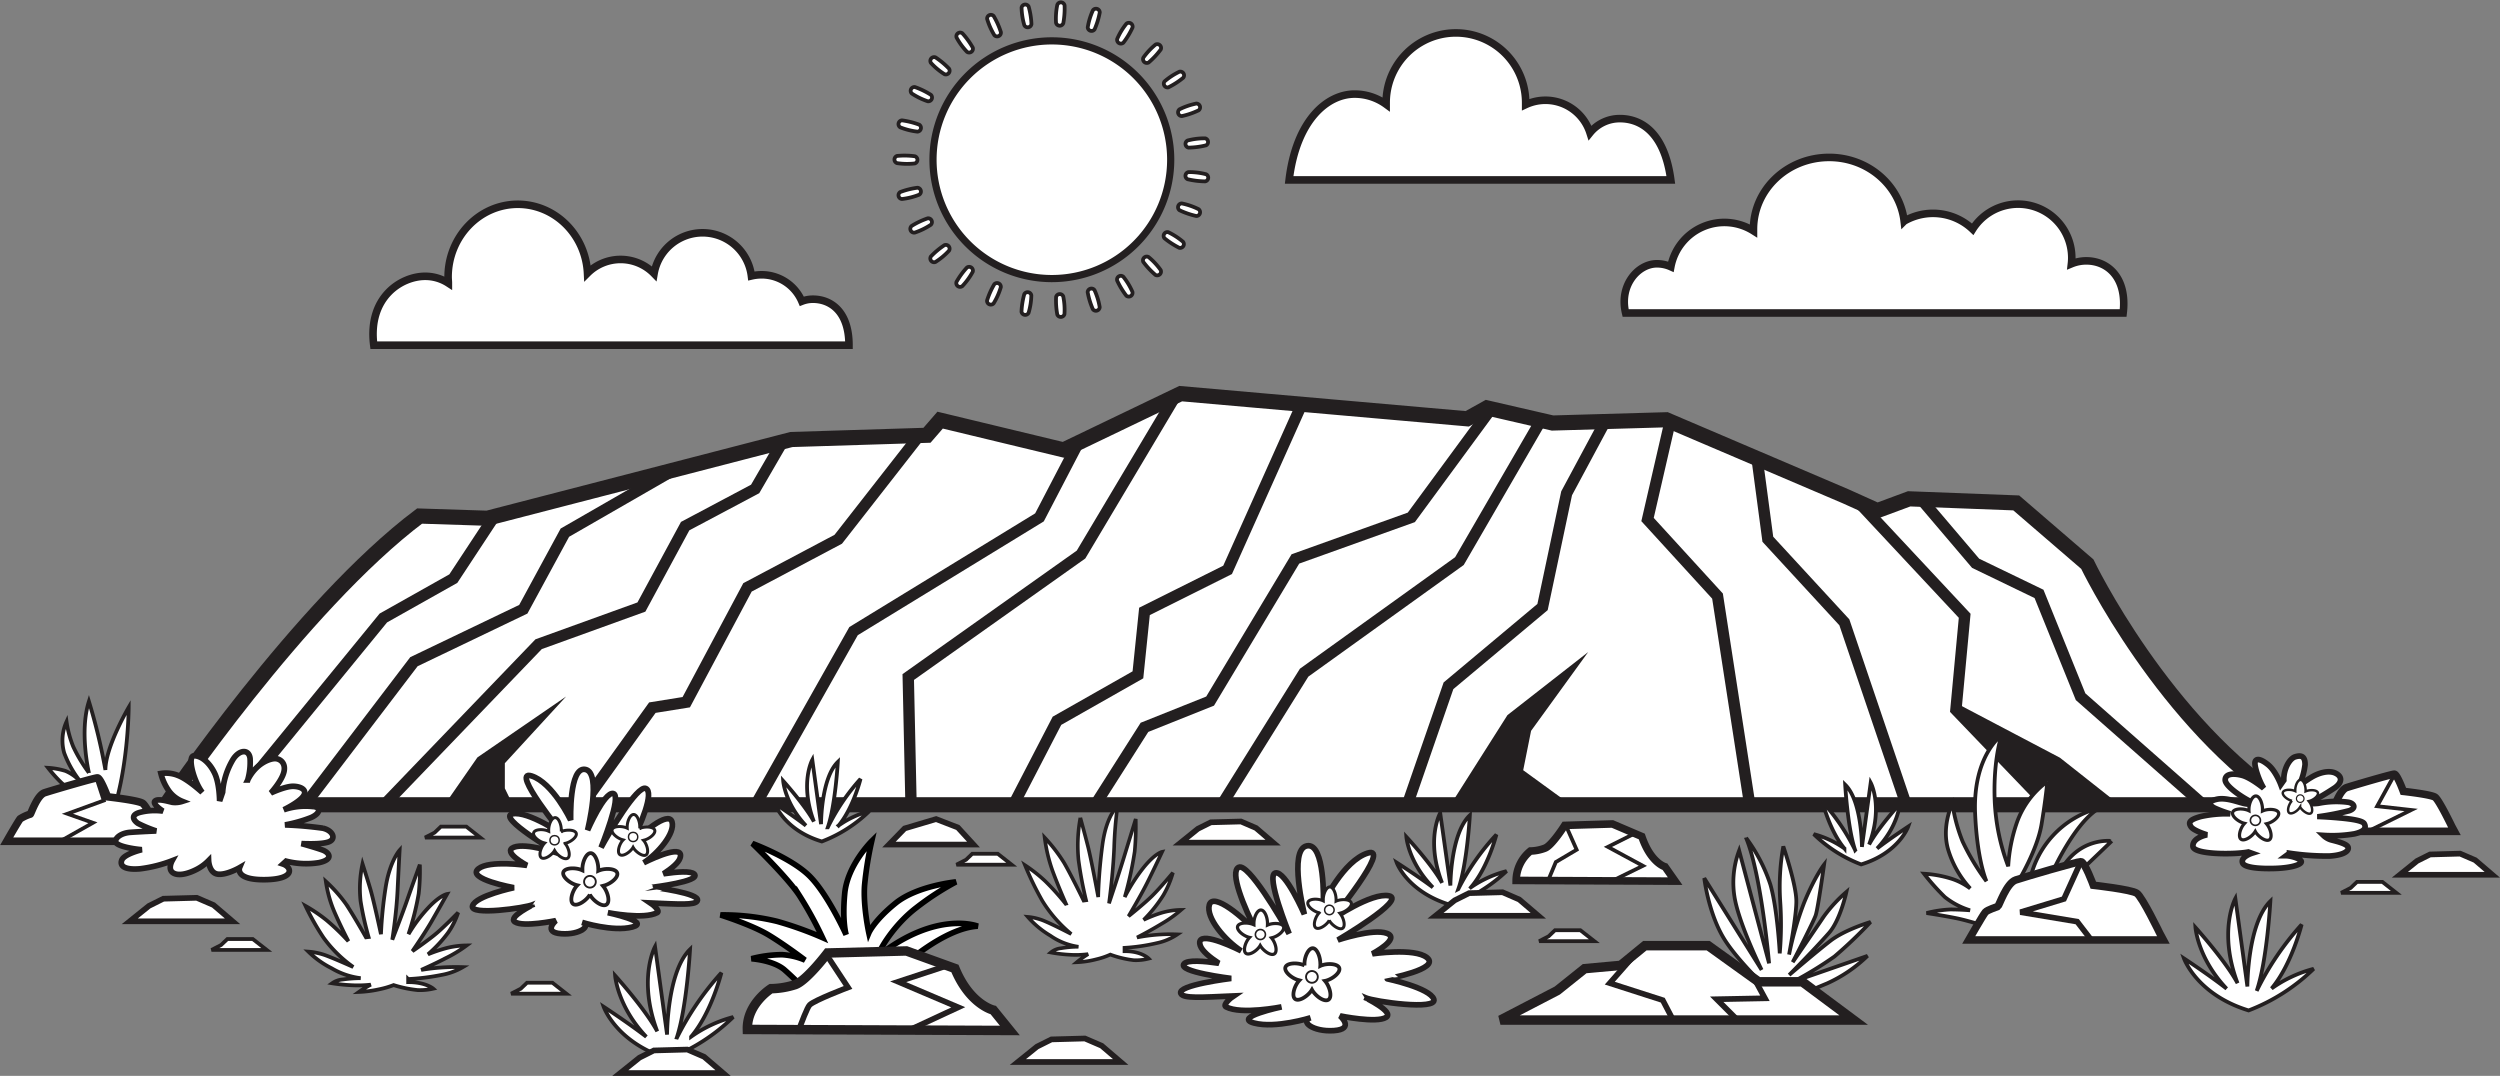
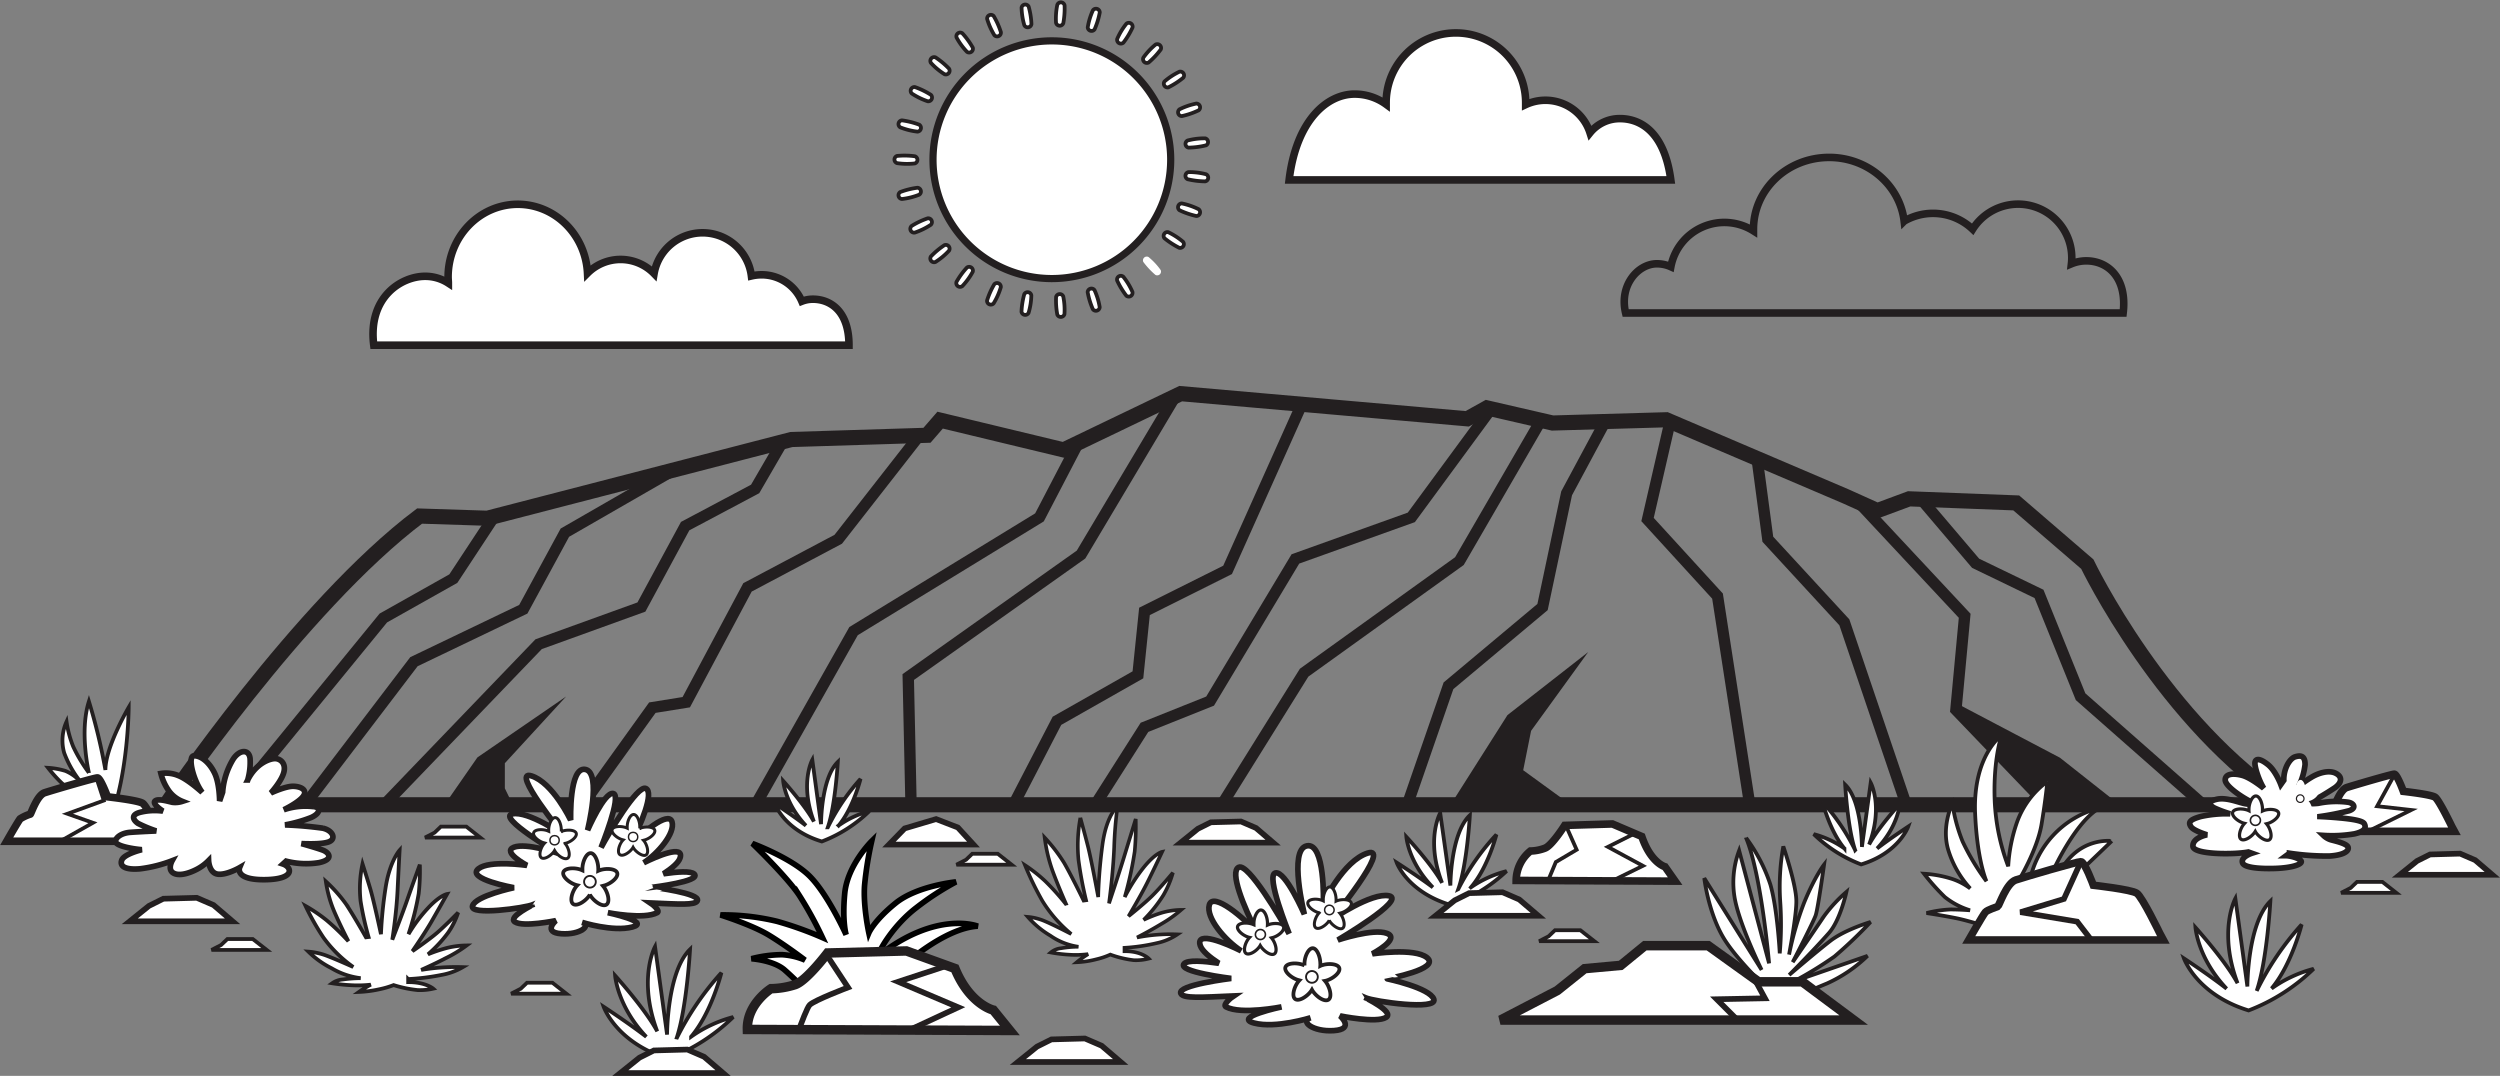
<svg xmlns="http://www.w3.org/2000/svg" viewBox="0 0 660.5 284.25">
  <rect x="0" y="0" width="660.5" height="284.25" fill="#808080" stroke="none" />
  <defs>
    <style>.cls-1,.cls-12,.cls-14,.cls-16,.cls-17,.cls-18,.cls-21,.cls-22,.cls-23,.cls-24,.cls-25,.cls-26,.cls-27,.cls-28,.cls-29,.cls-30,.cls-31,.cls-4,.cls-6,.cls-8,.cls-9{fill:none;}.cls-1{clip-rule:evenodd;}.cls-13,.cls-2{fill:#fff;}.cls-2,.cls-5{fill-rule:evenodd;}.cls-3{clip-path:url(#clip-path);}.cls-12,.cls-16,.cls-17,.cls-18,.cls-21,.cls-22,.cls-23,.cls-24,.cls-25,.cls-26,.cls-27,.cls-28,.cls-29,.cls-30,.cls-31,.cls-4,.cls-6,.cls-8,.cls-9{stroke:#231f20;}.cls-12,.cls-14,.cls-16,.cls-17,.cls-18,.cls-21,.cls-22,.cls-23,.cls-24,.cls-25,.cls-26,.cls-27,.cls-28,.cls-29,.cls-30,.cls-31,.cls-4,.cls-6,.cls-8,.cls-9{stroke-miterlimit:3.86;}.cls-4{stroke-width:3px;}.cls-5{fill:#231f20;}.cls-6{stroke-width:4px;}.cls-7{clip-path:url(#clip-path-2);}.cls-9{stroke-width:2px;}.cls-10{clip-path:url(#clip-path-3);}.cls-11{clip-path:url(#clip-path-4);}.cls-12,.cls-14{stroke-width:1.5px;}.cls-14{stroke:#000;}.cls-15{clip-path:url(#clip-path-5);}.cls-16{stroke-width:2.5px;}.cls-17{stroke-width:0.96px;}.cls-18{stroke-width:0.5px;}.cls-19{clip-path:url(#clip-path-6);}.cls-20{clip-path:url(#clip-path-7);}.cls-21{stroke-width:0.85px;}.cls-22{stroke-width:0.43px;}.cls-23{stroke-width:0.8px;}.cls-24{stroke-width:0.4px;}.cls-25{stroke-width:0.79px;}.cls-26{stroke-width:0.39px;}.cls-27{stroke-width:0.85px;}.cls-28{stroke-width:0.43px;}.cls-29{stroke-width:0.65px;}.cls-30{stroke-width:0.32px;}.cls-31{stroke-width:1.9px;}</style>
    <clipPath id="clip-path">
      <path class="cls-1" d="M110.85,136.34l17.91.58,67.85-17.57,12.47-3.23L244.91,115l3.47-4L281,118.86,311.94,104l75.7,6.65,5.2-2.89,17.34,4,30.05-.86,47.38,20.22L496,134.9l8.39-3.11,28.3,1.08,18.78,16.18s20.23,42.19,53.45,63.57H43.81s35.54-52.59,67-76.28" />
    </clipPath>
    <clipPath id="clip-path-2">
      <path class="cls-1" d="M647.77,218.36s-3.36-7-4.43-7.74-8.37-1.54-8.37-1.54-1.66-4.54-2.4-4.54-10.73,2.94-12.54,3.52-3.2,5-3.47,5.13a10.49,10.49,0,0,0-2.4,1.12c-.43.48-3.2,5.33-3.2,5.33h37.5Z" />
    </clipPath>
    <clipPath id="clip-path-3">
      <path class="cls-1" d="M42.62,220.84s-3.73-7.77-4.92-8.6-9.3-1.72-9.3-1.72-1.84-5-2.67-5-11.91,3.26-13.93,3.92S8.24,214.91,8,215.09a11.31,11.31,0,0,0-2.67,1.24c-.47.53-3.56,5.93-3.56,5.93H43.39Z" />
    </clipPath>
    <clipPath id="clip-path-4">
      <path class="cls-1" d="M570.62,246.57S566,237,564.55,236s-11.49-2.12-11.49-2.12-2.27-6.22-3.3-6.22-14.7,4-17.19,4.83-4.39,6.81-4.76,7-2.71.87-3.29,1.53-4.39,7.32-4.39,7.32h51.44Z" />
    </clipPath>
    <clipPath id="clip-path-5">
      <path class="cls-1" d="M262.44,266.87s-6.23-1.43-10.15-11l-12.82-4.63-20.83.54s-5.52,7.29-8.54,8.36a22.06,22.06,0,0,1-6.41,1.07s-6.41,4-6.23,10.77l69.34.27Z" />
    </clipPath>
    <clipPath id="clip-path-6">
      <path class="cls-1" d="M439.9,229s-3.77-1-6.14-8L426,217.69l-12.61.38s-3.34,5.27-5.17,6a11.39,11.39,0,0,1-3.88.77,10.15,10.15,0,0,0-3.77,7.77l42,.19Z" />
    </clipPath>
    <clipPath id="clip-path-7">
      <polygon class="cls-1" points="411.44 261.7 418.66 255.92 428.2 255.05 434.56 249.85 451.31 249.85 464.6 259.39 476.16 259.39 489.74 269.5 396.42 269.5 411.44 261.7" />
    </clipPath>
  </defs>
  <g id="Layer_2" data-name="Layer 2">
    <g id="Layer_1-2" data-name="Layer 1">
-       <path class="cls-2" d="M110.85,136.34l17.91.58,67.85-17.57,12.47-3.23L244.91,115l3.47-4L281,118.86,311.94,104l75.7,6.65,5.2-2.89,17.34,4,30.05-.86,47.38,20.22L496,134.9l8.39-3.11,28.3,1.08,18.78,16.18s20.23,42.19,53.45,63.57H43.81s35.54-52.59,67-76.28" />
      <g class="cls-3">
        <polyline class="cls-4" points="367.09 226.25 382.69 181.18 407.54 160.38 413.9 130.33 434.7 91.61" />
        <polyline class="cls-4" points="209.91 111.26 199.51 129.18 181.02 139 169.46 160.38 142.3 170.2 84.52 230.3" />
        <polyline class="cls-4" points="502.31 125.71 521.96 148.82 538.71 156.91 549.69 184.07 598.23 226.83" />
        <polyline class="cls-4" points="401.76 97.39 372.87 136.69 342.24 147.67 319.71 185.23 302.37 192.16 274.06 236.66" />
        <polyline class="cls-4" points="415.05 97.39 385.58 148.24 344.55 177.72 313.93 226.83" />
        <polyline class="cls-4" points="443.94 99.7 435.28 137.26 453.77 157.49 464.75 228.57" />
        <polyline class="cls-4" points="462.44 107.79 467.06 142.47 487.28 164.42 510.4 232.61" />
        <polyline class="cls-4" points="349.18 95.08 324.33 150.56 302.37 161.53 300.64 178.29 279.25 190.43 254.41 238.39" />
        <polyline class="cls-4" points="294.42 98.69 274.63 136.69 225.51 166.74 187.38 234.34" />
        <polyline class="cls-4" points="142.88 227.99 172.35 186.96 181.31 185.52 197.49 155.18 221.47 142.47 255.56 98.84" />
        <polyline class="cls-4" points="72.38 223.37 109.36 174.82 138.26 160.96 149.24 140.73 210.49 105.48" />
        <polyline class="cls-4" points="241.12 232.03 239.96 178.87 285.61 146.51 316.24 95.08" />
        <polyline class="cls-4" points="136.52 127.44 119.77 152.87 101.28 163.27 46.96 229.72" />
        <polyline class="cls-4" points="558.36 230.88 516.75 187.54 519.07 162.69 469.95 110.11" />
        <polygon class="cls-5" points="381.11 215.97 398.27 188.93 419.59 172.28 404.51 193.09 402.43 203.49 419.59 215.97 381.11 215.97" />
        <polygon class="cls-5" points="113.13 218.83 126.13 200.11 149.56 184.02 133.38 201.64 133.38 208.28 138.58 218.98 113.13 218.83" />
        <polygon class="cls-5" points="516.79 185.75 544.24 200.19 563.45 215.36 543.08 215.07 516.79 185.75" />
      </g>
      <path class="cls-6" d="M110.85,136.34l17.91.58,67.85-17.57,12.47-3.23L244.91,115l3.47-4L281,118.86,311.94,104l75.7,6.65,5.2-2.89,17.34,4,30.05-.86,47.38,20.22L496,134.9l8.39-3.11,28.3,1.08,18.78,16.18s20.23,42.19,53.45,63.57H43.81S79.35,160,110.85,136.34Z" />
      <path class="cls-2" d="M647.77,218.36s-3.36-7-4.43-7.74-8.37-1.54-8.37-1.54-1.66-4.54-2.4-4.54-10.73,2.94-12.54,3.52-3.2,5-3.47,5.13a10.49,10.49,0,0,0-2.4,1.12c-.43.48-3.2,5.33-3.2,5.33h37.5Z" />
      <g class="cls-7">
        <polyline class="cls-8" points="633.54 203 628.04 213 637.04 214 618.29 223.25" />
      </g>
      <path class="cls-9" d="M647.77,218.36s-3.36-7-4.43-7.74-8.37-1.54-8.37-1.54-1.66-4.54-2.4-4.54-10.73,2.94-12.54,3.52-3.2,5-3.47,5.13a10.49,10.49,0,0,0-2.4,1.12c-.43.48-3.2,5.33-3.2,5.33h37.5Z" />
      <path class="cls-2" d="M34,186.87s-6.15,10.48-6.15,16.55a155.49,155.49,0,0,0-4.36-18.11c-2.56,8.06,0,18.85,0,18.85a39.8,39.8,0,0,1-4.13-6.87,28.17,28.17,0,0,1-1.78-6.62,12,12,0,0,0-.62,8.25,27.3,27.3,0,0,0,4.49,7.83,11.08,11.08,0,0,0-4.16-3.07,19.58,19.58,0,0,0-4.6-.82,37.29,37.29,0,0,0,3.6,4,111,111,0,0,0,12.82,9.81C33.92,204.19,34,186.87,34,186.87" />
      <path class="cls-8" d="M34,186.87s-6.15,10.48-6.15,16.55a155.49,155.49,0,0,0-4.36-18.11c-2.56,8.06,0,18.85,0,18.85a39.8,39.8,0,0,1-4.13-6.87,28.17,28.17,0,0,1-1.78-6.62,12,12,0,0,0-.62,8.25,27.3,27.3,0,0,0,4.49,7.83,11.08,11.08,0,0,0-4.16-3.07,19.58,19.58,0,0,0-4.6-.82,37.29,37.29,0,0,0,3.6,4,111,111,0,0,0,12.82,9.81C33.92,204.19,34,186.87,34,186.87Z" />
      <path class="cls-2" d="M42.62,220.84s-3.73-7.77-4.92-8.6-9.3-1.72-9.3-1.72-1.84-5-2.67-5-11.91,3.26-13.93,3.92S8.24,214.91,8,215.09a11.31,11.31,0,0,0-2.67,1.24c-.47.53-3.56,5.93-3.56,5.93H43.39Z" />
      <g class="cls-10">
        <polyline class="cls-8" points="25.3 205 27.42 211.5 17.8 215 24.55 217.38 6.79 227.38" />
      </g>
      <path class="cls-9" d="M42.62,220.84s-3.73-7.77-4.92-8.6-9.3-1.72-9.3-1.72-1.84-5-2.67-5-11.91,3.26-13.93,3.92S8.24,214.91,8,215.09a11.31,11.31,0,0,0-2.67,1.24c-.47.53-3.56,5.93-3.56,5.93H43.39Z" />
      <path class="cls-2" d="M533.23,232.82s5-8.2,6.14-15,1.54-11.34,1.54-11.34a23,23,0,0,0-8,10.69,42.8,42.8,0,0,0-2.34,11.7A55.56,55.56,0,0,1,527,211.59c-.37-9.51,1.24-15.66,1.82-17.34,0,0-7.56,5.35-7,20.49.52,12.66,3,18.08,3,18.08a61.35,61.35,0,0,1-6.29-10.47,43.28,43.28,0,0,1-2.71-10.1s-3.07,6.22-1,12.59a26.48,26.48,0,0,0,5.71,9.88,16.74,16.74,0,0,0-5.2-2.64,30.07,30.07,0,0,0-7-1.24,59.49,59.49,0,0,0,5.49,6.15,20,20,0,0,0,6.66,3.51s-2.57-.22-5.2-.22a31.06,31.06,0,0,0-6.29.95s4.46.66,8,1.39,10.1,2.86,10.1,2.86Z" />
      <path class="cls-8" d="M533.23,232.82s5-8.2,6.14-15,1.54-11.34,1.54-11.34a23,23,0,0,0-8,10.69,42.8,42.8,0,0,0-2.34,11.7A55.56,55.56,0,0,1,527,211.59c-.37-9.51,1.24-15.66,1.82-17.34,0,0-7.56,5.35-7,20.49.52,12.66,3,18.08,3,18.08a61.35,61.35,0,0,1-6.29-10.47,43.28,43.28,0,0,1-2.71-10.1s-3.07,6.22-1,12.59a26.48,26.48,0,0,0,5.71,9.88,16.74,16.74,0,0,0-5.2-2.64,30.07,30.07,0,0,0-7-1.24,59.49,59.49,0,0,0,5.49,6.15,20,20,0,0,0,6.66,3.51s-2.57-.22-5.2-.22a31.06,31.06,0,0,0-6.29.95s4.46.66,8,1.39,10.1,2.86,10.1,2.86Z" />
      <path class="cls-2" d="M546,233.62l11.93-11.42S549.47,221,544.42,230l-2,.08s5.34-11.86,11.49-16.1l-.52-.15a25,25,0,0,0-17,18.3Z" />
      <path class="cls-8" d="M546,233.62l11.93-11.42S549.47,221,544.42,230l-2,.08s5.34-11.86,11.49-16.1l-.52-.15a25,25,0,0,0-17,18.3Z" />
      <path class="cls-2" d="M570.62,246.57S566,237,564.55,236s-11.49-2.12-11.49-2.12-2.27-6.22-3.3-6.22-14.7,4-17.19,4.83-4.39,6.81-4.76,7-2.71.87-3.29,1.53-4.39,7.32-4.39,7.32h51.44Z" />
      <g class="cls-11">
        <polyline class="cls-12" points="550.29 226.5 545.29 237.5 533.79 241 548.79 243.5 556.29 253.25" />
      </g>
      <path class="cls-9" d="M570.62,246.57S566,237,564.55,236s-11.49-2.12-11.49-2.12-2.27-6.22-3.3-6.22-14.7,4-17.19,4.83-4.39,6.81-4.76,7-2.71.87-3.29,1.53-4.39,7.32-4.39,7.32h51.44Z" />
      <path class="cls-2" d="M63.3,229.24s-1.37,3.27,6.72,3.17,7.12-3.33,4.73-4.13l.84-.76a21.51,21.51,0,0,0,8.66.4c4-.85,2.74-2.67,1-3.32s-5.61-1.72-5.61-1.72,5.43.31,7.33-.5.93-3-1.72-3.58a96.66,96.66,0,0,0-9.94-.86A36.5,36.5,0,0,0,82.18,216c2.6-1.15,2.47-2.72.79-2.87a17.67,17.67,0,0,0-8,.81s3.89-1.87,5.12-3.53-.53-2.62-2.6-2.67-5.93,1.76-5.93,1.76S74.4,206.39,75,204s-1-3.58-2.35-3.58-5,1.21-7.2,5.65a17,17,0,0,0,.62-5.7c-.31-2.52-2.83-2.32-4.47.21a19.47,19.47,0,0,0-2.78,8.72l-.8,2.32s0-4.54-1.28-7.26-3.4-4.64-5.39-4.69-.22,6.65,2.08,9.68c0,0-3.72-3.43-6.32-4.44a8.53,8.53,0,0,0-4.6-.55,13.66,13.66,0,0,0,2.21,4.74,8.15,8.15,0,0,0,3.45,2.62,6.17,6.17,0,0,1-2.65.25c-1.11-.25-3.89-1.11-4.6-.3s2.12,2.62,2.12,2.62a16,16,0,0,0-5.7.25c-3.23.71-1.9,2.32-.88,3a34.32,34.32,0,0,0,4.81,2s-4,.16-6.8.36-4.29,1.76-3.85,2.67,3.85,1.66,6.85,1.92c0,0-4.68,1.11-5.3,2.77s1,2.62,4.9,2.27a35.61,35.61,0,0,0,8.4-2.12s-1.28,2.27.31,3.23,4.38,0,6.28-1a12.33,12.33,0,0,0,3.05-2.27s.13,3.28,2.43,3.58,5.74-1.71,5.74-1.71" />
      <path class="cls-12" d="M63.3,229.24s-1.37,3.27,6.72,3.17,7.12-3.33,4.73-4.13l.84-.76a21.51,21.51,0,0,0,8.66.4c4-.85,2.74-2.67,1-3.32s-5.61-1.72-5.61-1.72,5.43.31,7.33-.5.93-3-1.72-3.58a96.66,96.66,0,0,0-9.94-.86A36.5,36.5,0,0,0,82.18,216c2.6-1.15,2.47-2.72.79-2.87a17.67,17.67,0,0,0-8,.81s3.89-1.87,5.12-3.53-.53-2.62-2.6-2.67-5.93,1.76-5.93,1.76S74.4,206.39,75,204s-1-3.58-2.35-3.58-5,1.21-7.2,5.65a17,17,0,0,0,.62-5.7c-.31-2.52-2.83-2.32-4.47.21a19.47,19.47,0,0,0-2.78,8.72l-.8,2.32s0-4.54-1.28-7.26-3.4-4.64-5.39-4.69-.22,6.65,2.08,9.68c0,0-3.72-3.43-6.32-4.44a8.53,8.53,0,0,0-4.6-.55,13.66,13.66,0,0,0,2.21,4.74,8.15,8.15,0,0,0,3.45,2.62,6.17,6.17,0,0,1-2.65.25c-1.11-.25-3.89-1.11-4.6-.3s2.12,2.62,2.12,2.62a16,16,0,0,0-5.7.25c-3.23.71-1.9,2.32-.88,3a34.32,34.32,0,0,0,4.81,2s-4,.16-6.8.36-4.29,1.76-3.85,2.67,3.85,1.66,6.85,1.92c0,0-4.68,1.11-5.3,2.77s1,2.62,4.9,2.27a35.61,35.61,0,0,0,8.4-2.12s-1.28,2.27.31,3.23,4.38,0,6.28-1a12.33,12.33,0,0,0,3.05-2.27s.13,3.28,2.43,3.58S63.3,229.24,63.3,229.24Z" />
      <path class="cls-2" d="M103.64,248.28s1.1-6.78,1.4-13.11.54-10.55.54-10.55-2.64,2.93-3.72,10a110.07,110.07,0,0,0-1.21,12.19s-1.86-8.72-2.8-11.9-2.07-6.67-2.07-6.67a30.66,30.66,0,0,0-.51,9.87,82.79,82.79,0,0,0,2.1,9.45l-.68.08s-3.31-5.86-5.3-8.83a38.78,38.78,0,0,0-5.3-5.94,32.41,32.41,0,0,0,2.15,7.8c1.67,3.9,3.8,8,3.8,8a61.22,61.22,0,0,0-5.79-5.57,41.38,41.38,0,0,0-5.52-3.74,67.13,67.13,0,0,0,4.74,8.37,33.86,33.86,0,0,0,7.86,7.75s-4.44-2-7.08-3a17.21,17.21,0,0,0-4.77-1.05,24.33,24.33,0,0,0,6.14,4.39,19.61,19.61,0,0,0,7.67,2.61,34.65,34.65,0,0,0-4.76.35,5.52,5.52,0,0,0-2.77,1,46,46,0,0,0,5,.51,30.39,30.39,0,0,0,5.2-.14,26.63,26.63,0,0,0-3.12,1.92,30.18,30.18,0,0,0,5.35-.7,22.89,22.89,0,0,0,3.8-1.11,31.9,31.9,0,0,0,6.35,1.32,15.55,15.55,0,0,0,4.12-.38s-2-1.75-6.62-1.72l0-.81a59.37,59.37,0,0,0,8.83-1.1,16.94,16.94,0,0,0,5.6-2.05,55.57,55.57,0,0,0-11,.73s3-1.29,6.65-3.18a34.59,34.59,0,0,0,5.36-3.28,22.37,22.37,0,0,0-5.36.7,40.42,40.42,0,0,0-4.85,1.64,34.68,34.68,0,0,0,5.33-5.73,20.52,20.52,0,0,0,2.64-5.3s-3.34,3.44-5.6,5.38-6.48,4.82-6.48,4.82,3.2-4.63,5-7.75,4.17-7.35,4.17-7.35-1.86.29-5,3.66a40,40,0,0,0-5.2,6.94,72.61,72.61,0,0,0,2.69-10.71,54.45,54.45,0,0,0,.3-7.65s-2,5.47-3.31,9.26-3.93,10.53-3.93,10.53" />
      <path class="cls-8" d="M103.64,248.28s1.1-6.78,1.4-13.11.54-10.55.54-10.55-2.64,2.93-3.72,10a110.07,110.07,0,0,0-1.21,12.19s-1.86-8.72-2.8-11.9-2.07-6.67-2.07-6.67a30.66,30.66,0,0,0-.51,9.87,82.79,82.79,0,0,0,2.1,9.45l-.68.08s-3.31-5.86-5.3-8.83a38.78,38.78,0,0,0-5.3-5.94,32.41,32.41,0,0,0,2.15,7.8c1.67,3.9,3.8,8,3.8,8a61.22,61.22,0,0,0-5.79-5.57,41.38,41.38,0,0,0-5.52-3.74,67.13,67.13,0,0,0,4.74,8.37,33.86,33.86,0,0,0,7.86,7.75s-4.44-2-7.08-3a17.21,17.21,0,0,0-4.77-1.05,24.33,24.33,0,0,0,6.14,4.39,19.61,19.61,0,0,0,7.67,2.61,34.65,34.65,0,0,0-4.76.35,5.52,5.52,0,0,0-2.77,1,46,46,0,0,0,5,.51,30.39,30.39,0,0,0,5.2-.14,26.63,26.63,0,0,0-3.12,1.92,30.18,30.18,0,0,0,5.35-.7,22.89,22.89,0,0,0,3.8-1.11,31.9,31.9,0,0,0,6.35,1.32,15.55,15.55,0,0,0,4.12-.38s-2-1.75-6.62-1.72l0-.81a59.37,59.37,0,0,0,8.83-1.1,16.94,16.94,0,0,0,5.6-2.05,55.57,55.57,0,0,0-11,.73s3-1.29,6.65-3.18a34.59,34.59,0,0,0,5.36-3.28,22.37,22.37,0,0,0-5.36.7,40.42,40.42,0,0,0-4.85,1.64,34.68,34.68,0,0,0,5.33-5.73,20.52,20.52,0,0,0,2.64-5.3s-3.34,3.44-5.6,5.38-6.48,4.82-6.48,4.82,3.2-4.63,5-7.75,4.17-7.35,4.17-7.35-1.86.29-5,3.66a40,40,0,0,0-5.2,6.94,72.61,72.61,0,0,0,2.69-10.71,54.45,54.45,0,0,0,.3-7.65s-2,5.47-3.31,9.26S103.64,248.28,103.64,248.28Z" />
      <path class="cls-13" d="M150.77,216.67s-.45-14.27,3.9-13.38.56,16.06.56,16.06,4.46-10.26,6.8-9.7-3.23,14.28-3.23,14.28c1.89-3.57,9.59-16.63,11.82-15.62s-1.11,9.26-4.35,15.5c3.13-3.68,10.38-9.7,11.27-6.69s-3.68,8.37-7.47,10.82c3.34-1.67,10.82-4.91,9.59-1.23-.41,1.24-2.18,2.72-4.36,4.14,3.59-.53,7.29-.81,8.15.1,1.79,1.9-11,3.46-11,3.46S185.24,236,184.23,238c-.6,1.2-4.79.89-12.38.56.59.39,2.65,2.1,1.79,2.56-3.57,1.9-13.06,0-13.06,0s11.61,2.46,6.47,3.8-13.27-1.23-13.27-1.23c2.56.78-.45,3.35-5.47,3s-1.45-3.46-1.45-3.46-8.59,1.79-10.82.34c-2-1.31,5.1-4.68,5.09-4.7l-.29.12c-2,.9-16.85,3-16,.34s10.93-4.8,10.93-4.8-12.71-2.32-9.37-5c2.9-2.34,12.83-.89,12.83-.89s-6.7-3.57-3.46-4.8,11.6,1.57,11.6,1.57-16.17-9.49-12-10.38,13.5,5.58,13.5,5.58-14.17-17.4-8.48-15.62,10.38,11.71,10.38,11.71" />
      <path class="cls-12" d="M150.77,216.67s-.45-14.27,3.9-13.38.56,16.06.56,16.06,4.46-10.26,6.8-9.7-3.23,14.28-3.23,14.28c1.89-3.57,9.59-16.63,11.82-15.62s-1.11,9.26-4.35,15.5c3.13-3.68,10.38-9.7,11.27-6.69s-3.68,8.37-7.47,10.82c3.34-1.67,10.82-4.91,9.59-1.23-.41,1.24-2.18,2.72-4.36,4.14,3.59-.53,7.29-.81,8.15.1,1.79,1.9-11,3.46-11,3.46S185.24,236,184.23,238c-.6,1.2-4.79.89-12.38.56.59.39,2.65,2.1,1.79,2.56-3.57,1.9-13.06,0-13.06,0s11.61,2.46,6.47,3.8-13.27-1.23-13.27-1.23c2.56.78-.45,3.35-5.47,3s-1.45-3.46-1.45-3.46-8.59,1.79-10.82.34c-2-1.31,5.1-4.68,5.09-4.7l-.29.12c-2,.9-16.85,3-16,.34s10.93-4.8,10.93-4.8-12.71-2.32-9.37-5c2.9-2.34,12.83-.89,12.83-.89s-6.7-3.57-3.46-4.8,11.6,1.57,11.6,1.57-16.17-9.49-12-10.38,13.5,5.58,13.5,5.58-14.17-17.4-8.48-15.62S150.77,216.67,150.77,216.67Z" />
      <path class="cls-2" d="M238.31,255.38s11-10.15,20-10.69c0,0-10.77-4.27-26.26,7.84.09-1.43,4.1-8.19,10.06-12.73A74.07,74.07,0,0,1,252.56,233s-10.24,1-15.94,5.61-7.07,7.86-7.07,7.86-1.56-7.15-1.12-12.66a92.24,92.24,0,0,1,1.87-11.58s-6.41,6.32-7.12,13.8.37,10.94.37,10.94-4.73-10.5-9.54-15.39-15.22-8.72-15.22-8.72,9.08,8.72,12.38,13.7a98.58,98.58,0,0,1,6.13,11.16,92.29,92.29,0,0,0-12-4.3,60.44,60.44,0,0,0-14.95-1.69s8.19,2.58,12.64,5.25,9.7,6.68,9.7,6.68a18.09,18.09,0,0,0-6.05-1.43,32.54,32.54,0,0,0-8.1,1.07s5.6.36,8.63,2.85a83.26,83.26,0,0,1,7,6.94Z" />
      <path class="cls-14" d="M238.31,255.38s11-10.15,20-10.69c0,0-10.77-4.27-26.26,7.84.09-1.43,4.1-8.19,10.06-12.73A74.07,74.07,0,0,1,252.56,233s-10.24,1-15.94,5.61-7.07,7.86-7.07,7.86-1.56-7.15-1.12-12.66a92.24,92.24,0,0,1,1.87-11.58s-6.41,6.32-7.12,13.8.37,10.94.37,10.94-4.73-10.5-9.54-15.39-15.22-8.72-15.22-8.72,9.08,8.72,12.38,13.7a98.58,98.58,0,0,1,6.13,11.16,92.29,92.29,0,0,0-12-4.3,60.44,60.44,0,0,0-14.95-1.69s8.19,2.58,12.64,5.25,9.7,6.68,9.7,6.68a18.09,18.09,0,0,0-6.05-1.43,32.54,32.54,0,0,0-8.1,1.07s5.6.36,8.63,2.85a83.26,83.26,0,0,1,7,6.94Z" />
      <path class="cls-2" d="M262.44,266.87s-6.23-1.43-10.15-11l-12.82-4.63-20.83.54s-5.52,7.29-8.54,8.36a22.06,22.06,0,0,1-6.41,1.07s-6.41,4-6.23,10.77l69.34.27Z" />
      <g class="cls-15">
        <polyline class="cls-12" points="256.3 253.13 237.29 259.38 253.17 266.13 226.54 278.5" />
        <path class="cls-12" d="M216.55,249.5l7.5,11.38s-8.88,3.37-10.13,4.62-5.87,15.25-5.87,15.25" />
      </g>
      <path class="cls-16" d="M262.44,266.87s-6.23-1.43-10.15-11l-12.82-4.63-20.83.54s-5.52,7.29-8.54,8.36a22.06,22.06,0,0,1-6.41,1.07s-6.41,4-6.23,10.77l69.34.27Z" />
      <path class="cls-2" d="M293,238.67s1.07-7.64,1.36-14.77a102,102,0,0,1,.9-10.9s-2.94,2.31-4,10.26S290.15,237,290.15,237s-1.81-9.83-2.72-13.41-2-7.52-2-7.52a40.07,40.07,0,0,0-.49,11.13,104.58,104.58,0,0,0,2,10.65l-.65.09s-3.21-6.61-5.14-9.95a42.45,42.45,0,0,0-5.15-6.7,41.62,41.62,0,0,0,2.09,8.8c1.62,4.4,3.68,9,3.68,9a63.93,63.93,0,0,0-5.61-6.28,39.93,39.93,0,0,0-5.35-4.22,81.9,81.9,0,0,0,4.59,9.44,35.65,35.65,0,0,0,7.63,8.74s-4.31-2.25-6.87-3.34a14.57,14.57,0,0,0-4.62-1.19,24.3,24.3,0,0,0,5.95,4.95,17.18,17.18,0,0,0,7.44,2.94,28.66,28.66,0,0,0-4.62.4,5,5,0,0,0-2.69,1.12,37.89,37.89,0,0,0,4.86.58,25.87,25.87,0,0,0,5-.15,24.74,24.74,0,0,0-3,2.15,24.7,24.7,0,0,0,5.19-.79,20.12,20.12,0,0,0,3.68-1.24,27.4,27.4,0,0,0,6.16,1.48,13.29,13.29,0,0,0,4-.42s-1.94-2-6.42-1.94l0-.91a50.78,50.78,0,0,0,8.56-1.25,15.26,15.26,0,0,0,5.43-2.3,45.52,45.52,0,0,0-10.68.82s2.93-1.46,6.45-3.59a32.73,32.73,0,0,0,5.2-3.7,19,19,0,0,0-5.2.79,34.77,34.77,0,0,0-4.7,1.85,37.37,37.37,0,0,0,5.17-6.46,25.15,25.15,0,0,0,2.56-6s-3.24,3.89-5.43,6.07-6.29,5.43-6.29,5.43,3.11-5.22,4.88-8.74,4-8.28,4-8.28-1.8.33-4.88,4.13a45.75,45.75,0,0,0-5,7.82A95.1,95.1,0,0,0,299.78,225a71.35,71.35,0,0,0,.28-8.62s-1.9,6.16-3.21,10.44S293,238.67,293,238.67" />
      <path class="cls-17" d="M293,238.67s1.07-7.64,1.36-14.77a102,102,0,0,1,.9-10.9s-2.94,2.31-4,10.26S290.15,237,290.15,237s-1.81-9.83-2.72-13.41-2-7.52-2-7.52a40.07,40.07,0,0,0-.49,11.13,104.58,104.58,0,0,0,2,10.65l-.65.09s-3.21-6.61-5.14-9.95a42.45,42.45,0,0,0-5.15-6.7,41.62,41.62,0,0,0,2.09,8.8c1.62,4.4,3.68,9,3.68,9a63.93,63.93,0,0,0-5.61-6.28,39.93,39.93,0,0,0-5.35-4.22,81.9,81.9,0,0,0,4.59,9.44,35.65,35.65,0,0,0,7.63,8.74s-4.31-2.25-6.87-3.34a14.57,14.57,0,0,0-4.62-1.19,24.3,24.3,0,0,0,5.95,4.95,17.18,17.18,0,0,0,7.44,2.94,28.66,28.66,0,0,0-4.62.4,5,5,0,0,0-2.69,1.12,37.89,37.89,0,0,0,4.86.58,25.87,25.87,0,0,0,5-.15,24.74,24.74,0,0,0-3,2.15,24.7,24.7,0,0,0,5.19-.79,20.12,20.12,0,0,0,3.68-1.24,27.4,27.4,0,0,0,6.16,1.48,13.29,13.29,0,0,0,4-.42s-1.94-2-6.42-1.94l0-.91a50.78,50.78,0,0,0,8.56-1.25,15.26,15.26,0,0,0,5.43-2.3,45.52,45.52,0,0,0-10.68.82s2.93-1.46,6.45-3.59a32.73,32.73,0,0,0,5.2-3.7,19,19,0,0,0-5.2.79,34.77,34.77,0,0,0-4.7,1.85,37.37,37.37,0,0,0,5.17-6.46,25.15,25.15,0,0,0,2.56-6s-3.24,3.89-5.43,6.07-6.29,5.43-6.29,5.43,3.11-5.22,4.88-8.74,4-8.28,4-8.28-1.8.33-4.88,4.13a45.75,45.75,0,0,0-5,7.82A95.1,95.1,0,0,0,299.78,225a71.35,71.35,0,0,0,.28-8.62s-1.9,6.16-3.21,10.44S293,238.67,293,238.67Z" />
      <path class="cls-13" d="M349.64,238.54s.5-16.07-4.39-15.06-.63,18.08-.63,18.08-5-11.56-7.66-10.93,3.64,16.07,3.64,16.07c-2.13-4-10.8-18.7-13.31-17.57s1.26,10.42,4.9,17.45c-3.52-4.15-11.68-10.93-12.68-7.54s4.14,9.42,8.41,12.18c-3.77-1.88-12.18-5.52-10.8-1.38.47,1.39,2.46,3.06,4.91,4.66-4-.6-8.21-.92-9.18.11-2,2.14,12.43,3.89,12.43,3.89s-14.43,1.76-13.3,4c.67,1.35,5.39,1,13.93.63-.66.44-3,2.37-2,2.89,4,2.13,14.69,0,14.69,0s-13,2.76-7.28,4.27,14.94-1.39,14.94-1.39c-2.89.88.5,3.77,6.15,3.39s1.63-3.89,1.63-3.89,9.67,2,12.18.38c2.26-1.47-5.73-5.27-5.73-5.29l.33.14c2.26,1,19,3.39,18,.38s-12.31-5.4-12.31-5.4S380.77,256,377,253c-3.26-2.64-14.44-1-14.44-1s7.54-4,3.89-5.4-13,1.75-13,1.75,18.2-10.67,13.56-11.67-15.2,6.28-15.2,6.28,16-19.59,9.55-17.58-11.68,13.18-11.68,13.18" />
      <path class="cls-12" d="M349.64,238.54s.5-16.07-4.39-15.06-.63,18.08-.63,18.08-5-11.56-7.66-10.93,3.64,16.07,3.64,16.07c-2.13-4-10.8-18.7-13.31-17.57s1.26,10.42,4.9,17.45c-3.52-4.15-11.68-10.93-12.68-7.54s4.14,9.42,8.41,12.18c-3.77-1.88-12.18-5.52-10.8-1.38.47,1.39,2.46,3.06,4.91,4.66-4-.6-8.21-.92-9.18.11-2,2.14,12.43,3.89,12.43,3.89s-14.43,1.76-13.3,4c.67,1.35,5.39,1,13.93.63-.66.44-3,2.37-2,2.89,4,2.13,14.69,0,14.69,0s-13,2.76-7.28,4.27,14.94-1.39,14.94-1.39c-2.89.88.5,3.77,6.15,3.39s1.63-3.89,1.63-3.89,9.67,2,12.18.38c2.26-1.47-5.73-5.27-5.73-5.29l.33.14c2.26,1,19,3.39,18,.38s-12.31-5.4-12.31-5.4S380.77,256,377,253c-3.26-2.64-14.44-1-14.44-1s7.54-4,3.89-5.4-13,1.75-13,1.75,18.2-10.67,13.56-11.67-15.2,6.28-15.2,6.28,16-19.59,9.55-17.58S349.64,238.54,349.64,238.54Z" />
      <path class="cls-13" d="M351,264.11c.95-.67.43-3-.61-4.53a5.36,5.36,0,0,0-.33-.43,3.45,3.45,0,0,0,.57-.15c1.72-.56,3.56-2.15,3.21-3.25s-2.79-1.31-4.51-.75a3.25,3.25,0,0,0-.5.19,3.69,3.69,0,0,0,0-.58c0-1.81-.87-4.07-2-4.09s-2.15,2.2-2.18,4c0,.19,0,.38,0,.56a3.89,3.89,0,0,0-.51-.21c-1.72-.59-4.15-.43-4.53.67s1.44,2.72,3.15,3.31l.54.15a5.44,5.44,0,0,0-.36.43c-1.09,1.45-1.69,3.81-.76,4.51s3-.53,4.13-2c.11-.15.22-.31.31-.46a5,5,0,0,0,.29.47c1,1.49,3.1,2.79,4.06,2.12" />
      <path class="cls-8" d="M351,264.11c.95-.67.43-3-.61-4.53a5.36,5.36,0,0,0-.33-.43,3.45,3.45,0,0,0,.57-.15c1.72-.56,3.56-2.15,3.21-3.25s-2.79-1.31-4.51-.75a3.25,3.25,0,0,0-.5.19,3.69,3.69,0,0,0,0-.58c0-1.81-.87-4.07-2-4.09s-2.15,2.2-2.18,4c0,.19,0,.38,0,.56a3.89,3.89,0,0,0-.51-.21c-1.72-.59-4.15-.43-4.53.67s1.44,2.72,3.15,3.31l.54.15a5.44,5.44,0,0,0-.36.43c-1.09,1.45-1.69,3.81-.76,4.51s3-.53,4.13-2c.11-.15.22-.31.31-.46a5,5,0,0,0,.29.47C348,263.48,350,264.78,351,264.11Z" />
      <path class="cls-2" d="M348.16,258.1a1.55,1.55,0,1,0-1.55,1.55,1.55,1.55,0,0,0,1.55-1.55" />
      <path class="cls-18" d="M348.16,258.1a1.55,1.55,0,1,0-1.55,1.55A1.55,1.55,0,0,0,348.16,258.1Z" />
      <path class="cls-13" d="M455.86,248.59c-4.46-6.85-5.59-16.58-5.59-16.58l15.15,24.24s-5.53-11.25-7-18.38a24,24,0,0,1,1.06-13.15l7.91,29.79s-2-23.34-6.08-33.15a43.15,43.15,0,0,1,6.44,12.39c1.87,6.55,2.46,18.13,2.46,18.13a88.58,88.58,0,0,0,.11-13.92,60.3,60.3,0,0,1,.83-14.34s3.38,9.89,3.44,14.35c.05,3.19-1.21,10.42-1.92,14.24a84.06,84.06,0,0,1,4-13.78c2.88-7,5.25-10,5.25-10s-1.6,11.57-2.21,13.37-6.08,12.4-6.08,12.4,5.15-7.49,8.3-12.17a37.81,37.81,0,0,1,5.89-6.37s-1.59,7.4-4.6,10.82c-4.33,4.91-10.52,11.11-10.52,11.11s7-6,10.87-9,10.64-5,10.64-5a117.72,117.72,0,0,1-9.56,9.13,101,101,0,0,1-10.76,6.59l19.51-6.77a37.18,37.18,0,0,1-10.76,7.31c-2.07.84-11.89,5.05-11.89,5.05s-10.35-9.44-14.81-16.29" />
      <path class="cls-8" d="M455.86,248.59c-4.46-6.85-5.59-16.58-5.59-16.58l15.15,24.24s-5.53-11.25-7-18.38a24,24,0,0,1,1.06-13.15l7.91,29.79s-2-23.34-6.08-33.15a43.15,43.15,0,0,1,6.44,12.39c1.87,6.55,2.46,18.13,2.46,18.13a88.58,88.58,0,0,0,.11-13.92,60.3,60.3,0,0,1,.83-14.34s3.38,9.89,3.44,14.35c.05,3.19-1.21,10.42-1.92,14.24a84.06,84.06,0,0,1,4-13.78c2.88-7,5.25-10,5.25-10s-1.6,11.57-2.21,13.37-6.08,12.4-6.08,12.4,5.15-7.49,8.3-12.17a37.81,37.81,0,0,1,5.89-6.37s-1.59,7.4-4.6,10.82c-4.33,4.91-10.52,11.11-10.52,11.11s7-6,10.87-9,10.64-5,10.64-5a117.72,117.72,0,0,1-9.56,9.13,101,101,0,0,1-10.76,6.59l19.51-6.77a37.18,37.18,0,0,1-10.76,7.31c-2.07.84-11.89,5.05-11.89,5.05S460.32,255.44,455.86,248.59Z" />
      <path class="cls-2" d="M439.9,229s-3.77-1-6.14-8L426,217.69l-12.61.38s-3.34,5.27-5.17,6a11.39,11.39,0,0,1-3.88.77,10.15,10.15,0,0,0-3.77,7.77l42,.19Z" />
      <g class="cls-19">
        <polyline class="cls-8" points="436.3 218 424.8 223.75 434.05 228.75 420.8 235.25" />
        <polyline class="cls-8" points="412.55 215.5 416.55 224.5 411.05 227.75 407.3 236.75" />
      </g>
      <path class="cls-9" d="M439.9,229s-3.77-1-6.14-8L426,217.69l-12.61.38s-3.34,5.27-5.17,6a11.39,11.39,0,0,1-3.88.77,10.15,10.15,0,0,0-3.77,7.77l42,.19Z" />
      <polygon class="cls-2" points="273.97 276.52 277.79 274.61 286.63 274.37 291.06 276.28 296.08 280.58 268.92 280.58 273.97 276.52" />
      <polygon class="cls-12" points="273.97 276.52 277.79 274.61 286.63 274.37 291.06 276.28 296.08 280.58 268.92 280.58 273.97 276.52" />
      <polygon class="cls-2" points="39.33 239.35 43.15 237.44 51.99 237.2 56.41 239.11 61.44 243.41 34.28 243.41 39.33 239.35" />
      <polygon class="cls-12" points="39.33 239.35 43.15 237.44 51.99 237.2 56.41 239.11 61.44 243.41 34.28 243.41 39.33 239.35" />
      <polygon class="cls-2" points="638.57 227.47 642.01 225.75 649.97 225.53 653.95 227.25 658.47 231.12 634.03 231.12 638.57 227.47" />
      <polygon class="cls-12" points="638.57 227.47 642.01 225.75 649.97 225.53 653.95 227.25 658.47 231.12 634.03 231.12 638.57 227.47" />
      <polygon class="cls-2" points="239.01 218.87 247.32 216.4 253.06 218.62 257.19 223.13 234.86 223.13 239.01 218.87" />
      <polygon class="cls-12" points="239.01 218.87 247.32 216.4 253.06 218.62 257.19 223.13 234.86 223.13 239.01 218.87" />
      <polygon class="cls-2" points="255.22 227.15 256.88 225.56 263.6 225.56 267.28 228.45 252.69 228.45 255.22 227.15" />
      <polygon class="cls-8" points="255.22 227.15 256.88 225.56 263.6 225.56 267.28 228.45 252.69 228.45 255.22 227.15" />
      <polygon class="cls-2" points="621.05 234.59 622.71 233 629.43 233 633.11 235.89 618.52 235.89 621.05 234.59" />
      <polygon class="cls-8" points="621.05 234.59 622.71 233 629.43 233 633.11 235.89 618.52 235.89 621.05 234.59" />
      <path class="cls-13" d="M608.09,244.26s-2.6,10.54-7.94,16.9a34.07,34.07,0,0,1,11.12-5.2,50.37,50.37,0,0,1-17.19,11C580.36,262.75,577,253.21,577,253.21s6.79,4.48,11.27,8c-7.66-8.09-8.23-16.18-8.23-16.18s7.94,8.81,11.12,14.73c-5.2-13.86-.58-22.39-.58-22.39l3.18,23.26s0-16.62,6.07-22.54c0,0-.87,15.71-3.61,23.7a75.67,75.67,0,0,1,11.84-17.48" />
      <path class="cls-8" d="M608.09,244.26s-2.6,10.54-7.94,16.9a34.07,34.07,0,0,1,11.12-5.2,50.37,50.37,0,0,1-17.19,11C580.36,262.75,577,253.21,577,253.21s6.79,4.48,11.27,8c-7.66-8.09-8.23-16.18-8.23-16.18s7.94,8.81,11.12,14.73c-5.2-13.86-.58-22.39-.58-22.39l3.18,23.26s0-16.62,6.07-22.54c0,0-.87,15.71-3.61,23.7A75.67,75.67,0,0,1,608.09,244.26Z" />
      <path class="cls-13" d="M395.35,220.5s-2.21,8.7-6.74,13.94a29.32,29.32,0,0,1,9.43-4.29,42.8,42.8,0,0,1-14.58,9C371.82,235.75,369,227.89,369,227.89s5.76,3.69,9.56,6.55c-6.49-6.67-7-13.34-7-13.34s6.74,7.26,9.43,12.15c-4.41-11.44-.49-18.46-.49-18.46l2.7,19.17s0-13.71,5.14-18.58c0,0-.73,13-3.06,19.53a62.45,62.45,0,0,1,10.05-14.41" />
      <path class="cls-8" d="M395.35,220.5s-2.21,8.7-6.74,13.94a29.32,29.32,0,0,1,9.43-4.29,42.8,42.8,0,0,1-14.58,9C371.82,235.75,369,227.89,369,227.89s5.76,3.69,9.56,6.55c-6.49-6.67-7-13.34-7-13.34s6.74,7.26,9.43,12.15c-4.41-11.44-.49-18.46-.49-18.46l2.7,19.17s0-13.71,5.14-18.58c0,0-.73,13-3.06,19.53A62.45,62.45,0,0,1,395.35,220.5Z" />
      <polygon class="cls-2" points="384.31 237.88 388.13 235.97 396.97 235.73 401.39 237.65 406.42 241.94 379.26 241.94 384.31 237.88" />
      <polygon class="cls-12" points="384.31 237.88 388.13 235.97 396.97 235.73 401.39 237.65 406.42 241.94 379.26 241.94 384.31 237.88" />
      <path class="cls-13" d="M227.35,205.79s-1.9,7.68-5.79,12.32a24.85,24.85,0,0,1,8.11-3.79,36.8,36.8,0,0,1-12.54,8c-10-3-12.42-10-12.42-10s4.95,3.27,8.21,5.8c-5.58-5.9-6-11.8-6-11.8s5.79,6.43,8.11,10.74c-3.79-10.11-.42-16.32-.42-16.32l2.31,17s0-12.12,4.43-16.43c0,0-.64,11.45-2.64,17.27a55.22,55.22,0,0,1,8.64-12.74" />
      <path class="cls-8" d="M227.35,205.79s-1.9,7.68-5.79,12.32a24.85,24.85,0,0,1,8.11-3.79,36.8,36.8,0,0,1-12.54,8c-10-3-12.42-10-12.42-10s4.95,3.27,8.21,5.8c-5.58-5.9-6-11.8-6-11.8s5.79,6.43,8.11,10.74c-3.79-10.11-.42-16.32-.42-16.32l2.31,17s0-12.12,4.43-16.43c0,0-.64,11.45-2.64,17.27A55.22,55.22,0,0,1,227.35,205.79Z" />
      <path class="cls-13" d="M481.5,211.85s1.9,7.69,5.8,12.32a25.21,25.21,0,0,0-8.11-3.79,36.51,36.51,0,0,0,12.53,8c10-3.06,12.43-10,12.43-10s-4.95,3.27-8.22,5.79c5.58-5.89,6-11.79,6-11.79s-5.8,6.42-8.11,10.74c3.79-10.11.42-16.32.42-16.32l-2.32,16.95s0-12.12-4.42-16.43c0,0,.63,11.45,2.63,17.28a55.42,55.42,0,0,0-8.64-12.75" />
      <path class="cls-8" d="M481.5,211.85s1.9,7.69,5.8,12.32a25.21,25.21,0,0,0-8.11-3.79,36.51,36.51,0,0,0,12.53,8c10-3.06,12.43-10,12.43-10s-4.95,3.27-8.22,5.79c5.58-5.89,6-11.79,6-11.79s-5.8,6.42-8.11,10.74c3.79-10.11.42-16.32.42-16.32l-2.32,16.95s0-12.12-4.42-16.43c0,0,.63,11.45,2.63,17.28A55.42,55.42,0,0,0,481.5,211.85Z" />
      <polygon class="cls-2" points="409.16 247.36 410.82 245.77 417.54 245.77 421.23 248.66 406.64 248.66 409.16 247.36" />
      <polygon class="cls-8" points="409.16 247.36 410.82 245.77 417.54 245.77 421.23 248.66 406.64 248.66 409.16 247.36" />
      <polygon class="cls-2" points="316.47 218.97 319.91 217.25 327.87 217.04 331.85 218.76 336.37 222.63 311.93 222.63 316.47 218.97" />
      <polygon class="cls-12" points="316.47 218.97 319.91 217.25 327.87 217.04 331.85 218.76 336.37 222.63 311.93 222.63 316.47 218.97" />
      <polygon class="cls-2" points="58.4 249.68 60.07 248.09 66.78 248.09 70.47 250.97 55.88 250.97 58.4 249.68" />
      <polygon class="cls-8" points="58.4 249.68 60.07 248.09 66.78 248.09 70.47 250.97 55.88 250.97 58.4 249.68" />
      <polygon class="cls-2" points="411.44 261.7 418.66 255.92 428.2 255.05 434.56 249.85 451.31 249.85 464.6 259.39 476.16 259.39 489.74 269.5 396.42 269.5 411.44 261.7" />
      <g class="cls-20">
-         <polyline class="cls-12" points="436.3 247.25 425.3 259.75 439.3 264.25 445.55 276.25" />
        <polyline class="cls-12" points="463.05 257.75 466.3 263.75 453.55 264 466.8 277.25" />
      </g>
      <polygon class="cls-16" points="411.44 261.7 418.66 255.92 428.2 255.05 434.56 249.85 451.31 249.85 464.6 259.39 476.16 259.39 489.74 269.5 396.42 269.5 411.44 261.7" />
      <path class="cls-13" d="M190.59,257s-2.6,10.55-8,16.9a34.32,34.32,0,0,1,11.13-5.2,50.32,50.32,0,0,1-17.19,11c-13.73-4.19-17.05-13.72-17.05-13.72s6.79,4.47,11.27,7.94c-7.66-8.09-8.24-16.18-8.24-16.18s7.95,8.81,11.13,14.74c-5.2-13.87-.58-22.39-.58-22.39l3.18,23.25s0-16.62,6.07-22.53c0,0-.87,15.7-3.62,23.69A76.16,76.16,0,0,1,190.59,257" />
      <path class="cls-8" d="M190.59,257s-2.6,10.55-8,16.9a34.32,34.32,0,0,1,11.13-5.2,50.32,50.32,0,0,1-17.19,11c-13.73-4.19-17.05-13.72-17.05-13.72s6.79,4.47,11.27,7.94c-7.66-8.09-8.24-16.18-8.24-16.18s7.95,8.81,11.13,14.74c-5.2-13.87-.58-22.39-.58-22.39l3.18,23.25s0-16.62,6.07-22.53c0,0-.87,15.7-3.62,23.69A76.16,76.16,0,0,1,190.59,257Z" />
      <polygon class="cls-2" points="168.94 279.44 172.75 277.53 181.6 277.29 186.02 279.2 191.04 283.5 163.88 283.5 168.94 279.44" />
      <polygon class="cls-12" points="168.94 279.44 172.75 277.53 181.6 277.29 186.02 279.2 191.04 283.5 163.88 283.5 168.94 279.44" />
      <polygon class="cls-2" points="137.57 261.23 139.23 259.64 145.95 259.64 149.63 262.53 135.04 262.53 137.57 261.23" />
      <polygon class="cls-8" points="137.57 261.23 139.23 259.64 145.95 259.64 149.63 262.53 135.04 262.53 137.57 261.23" />
      <path class="cls-13" d="M340.59,47.54c1.9-15.83,10.07-22.68,17.3-22.68a14.07,14.07,0,0,1,8.33,2.71v-.44a18.43,18.43,0,0,1,36.86,0v.52a12.36,12.36,0,0,1,17,7.44A10.08,10.08,0,0,1,428,31.34c4.12,0,11.54,2.08,13.43,16.2Z" />
      <path class="cls-9" d="M340.59,47.54c1.9-15.83,10.07-22.68,17.3-22.68a14.07,14.07,0,0,1,8.33,2.71v-.44a18.43,18.43,0,0,1,36.86,0v.52a12.36,12.36,0,0,1,17,7.44A10.08,10.08,0,0,1,428,31.34c4.12,0,11.54,2.08,13.43,16.2Z" />
      <path class="cls-13" d="M155.22,72.17a12.36,12.36,0,0,1,17.59.11,13,13,0,0,1,25.71.63,12,12,0,0,1,2.7-.31,11.54,11.54,0,0,1,10.62,7,8,8,0,0,1,2.94-.55c4.48,0,9.52,3,9.52,12.15H98.75C97.13,78.47,106.06,73,112.32,73a11.23,11.23,0,0,1,6.14,1.81c0-.53-.07-1.07-.07-1.6,0-10.63,8.25-19.24,18.43-19.24,9.84,0,17.88,8.05,18.4,18.2" />
      <path class="cls-9" d="M155.22,72.17a12.36,12.36,0,0,1,17.59.11,13,13,0,0,1,25.71.63,12,12,0,0,1,2.7-.31,11.54,11.54,0,0,1,10.62,7,8,8,0,0,1,2.94-.55c4.48,0,9.52,3,9.52,12.15H98.75C97.13,78.47,106.06,73,112.32,73a11.23,11.23,0,0,1,6.14,1.81c0-.53-.07-1.07-.07-1.6,0-10.63,8.25-19.24,18.43-19.24C146.66,54,154.7,62,155.22,72.17Z" />
-       <path class="cls-13" d="M441.44,70.48A14.39,14.39,0,0,1,463.27,61v-.41c0-10.51,8.93-19,20-19,10.23,0,18.67,7.35,19.81,16.83a15.2,15.2,0,0,1,18.1,2.14,14.18,14.18,0,0,1,26.18,7.55,13.86,13.86,0,0,1-.09,1.59,10.28,10.28,0,0,1,3.93-.78c5.71,0,10.84,4.46,9.74,13.77H429.49c-1.76-7.29,3.23-13,8.27-13a9,9,0,0,1,3.68.78" />
      <path class="cls-9" d="M441.44,70.48A14.39,14.39,0,0,1,463.27,61v-.41c0-10.51,8.93-19,20-19,10.23,0,18.67,7.35,19.81,16.83a15.2,15.2,0,0,1,18.1,2.14,14.18,14.18,0,0,1,26.18,7.55,13.86,13.86,0,0,1-.09,1.59,10.28,10.28,0,0,1,3.93-.78c5.71,0,10.84,4.46,9.74,13.77H429.49c-1.76-7.29,3.23-13,8.27-13A9,9,0,0,1,441.44,70.48Z" />
      <path class="cls-13" d="M336.71,252c.81-.56.38-2.59-.51-3.85a4,4,0,0,0-.28-.37l.48-.12c1.47-.48,3-1.83,2.73-2.78s-2.37-1.11-3.84-.63a4.09,4.09,0,0,0-.42.16,3.89,3.89,0,0,0,0-.49c0-1.55-.74-3.47-1.73-3.49s-1.83,1.88-1.86,3.43c0,.16,0,.32,0,.47l-.44-.18c-1.46-.5-3.52-.36-3.85.57s1.22,2.32,2.68,2.82a2.92,2.92,0,0,0,.46.13,2.84,2.84,0,0,0-.3.37c-.93,1.23-1.44,3.24-.65,3.83s2.58-.44,3.51-1.68a2.94,2.94,0,0,0,.26-.39,4.53,4.53,0,0,0,.26.4c.88,1.27,2.63,2.37,3.44,1.8" />
      <path class="cls-21" d="M336.71,252c.81-.56.38-2.59-.51-3.85a4,4,0,0,0-.28-.37l.48-.12c1.47-.48,3-1.83,2.73-2.78s-2.37-1.11-3.84-.63a4.09,4.09,0,0,0-.42.16,3.89,3.89,0,0,0,0-.49c0-1.55-.74-3.47-1.73-3.49s-1.83,1.88-1.86,3.43c0,.16,0,.32,0,.47l-.44-.18c-1.46-.5-3.52-.36-3.85.57s1.22,2.32,2.68,2.82a2.92,2.92,0,0,0,.46.13,2.84,2.84,0,0,0-.3.37c-.93,1.23-1.44,3.24-.65,3.83s2.58-.44,3.51-1.68a2.94,2.94,0,0,0,.26-.39,4.53,4.53,0,0,0,.26.4C334.15,251.49,335.9,252.59,336.71,252Z" />
      <path class="cls-2" d="M334.32,246.9a1.32,1.32,0,1,0-1.32,1.32,1.32,1.32,0,0,0,1.32-1.32" />
      <path class="cls-22" d="M334.32,246.9a1.32,1.32,0,1,0-1.32,1.32A1.32,1.32,0,0,0,334.32,246.9Z" />
      <path class="cls-13" d="M354.73,245.24c.76-.53.35-2.44-.49-3.63a3.18,3.18,0,0,0-.26-.35l.45-.12c1.39-.45,2.87-1.72,2.58-2.61s-2.24-1.05-3.62-.6a2.37,2.37,0,0,0-.4.15,3.44,3.44,0,0,0,0-.46c0-1.46-.7-3.27-1.63-3.29s-1.72,1.77-1.75,3.23c0,.15,0,.3,0,.45a2.63,2.63,0,0,0-.42-.17c-1.37-.48-3.32-.35-3.63.54s1.16,2.18,2.53,2.66l.44.12a3.24,3.24,0,0,0-.29.34c-.88,1.17-1.36,3.06-.61,3.62s2.43-.42,3.31-1.58l.25-.38a4,4,0,0,0,.23.39c.84,1.19,2.49,2.23,3.26,1.69" />
      <path class="cls-23" d="M354.73,245.24c.76-.53.35-2.44-.49-3.63a3.18,3.18,0,0,0-.26-.35l.45-.12c1.39-.45,2.87-1.72,2.58-2.61s-2.24-1.05-3.62-.6a2.37,2.37,0,0,0-.4.15,3.44,3.44,0,0,0,0-.46c0-1.46-.7-3.27-1.63-3.29s-1.72,1.77-1.75,3.23c0,.15,0,.3,0,.45a2.63,2.63,0,0,0-.42-.17c-1.37-.48-3.32-.35-3.63.54s1.16,2.18,2.53,2.66l.44.12a3.24,3.24,0,0,0-.29.34c-.88,1.17-1.36,3.06-.61,3.62s2.43-.42,3.31-1.58l.25-.38a4,4,0,0,0,.23.39C352.31,244.74,354,245.78,354.73,245.24Z" />
      <path class="cls-2" d="M352.47,240.42a1.25,1.25,0,1,0-1.25,1.24,1.25,1.25,0,0,0,1.25-1.24" />
      <path class="cls-24" d="M352.47,240.42a1.25,1.25,0,1,0-1.25,1.24A1.25,1.25,0,0,0,352.47,240.42Z" />
      <path class="cls-13" d="M160.22,239c1-.67.44-3.05-.6-4.54q-.17-.22-.33-.42l.57-.15c1.72-.56,3.56-2.15,3.21-3.26s-2.79-1.31-4.51-.75a4.77,4.77,0,0,0-.5.19,3.48,3.48,0,0,0,0-.57c0-1.82-.87-4.08-2-4.1s-2.15,2.21-2.18,4c0,.2,0,.38,0,.56-.16-.07-.33-.15-.51-.21-1.72-.59-4.15-.43-4.53.67s1.44,2.72,3.15,3.31a4.58,4.58,0,0,0,.54.16,5.22,5.22,0,0,0-.36.42c-1.09,1.45-1.69,3.81-.76,4.51s3-.52,4.13-2c.11-.16.22-.31.31-.47a4.09,4.09,0,0,0,.29.48c1,1.49,3.1,2.78,4.05,2.12" />
      <path class="cls-8" d="M160.22,239c1-.67.44-3.05-.6-4.54q-.17-.22-.33-.42l.57-.15c1.72-.56,3.56-2.15,3.21-3.26s-2.79-1.31-4.51-.75a4.77,4.77,0,0,0-.5.19,3.48,3.48,0,0,0,0-.57c0-1.82-.87-4.08-2-4.1s-2.15,2.21-2.18,4c0,.2,0,.38,0,.56-.16-.07-.33-.15-.51-.21-1.72-.59-4.15-.43-4.53.67s1.44,2.72,3.15,3.31a4.58,4.58,0,0,0,.54.16,5.22,5.22,0,0,0-.36.42c-1.09,1.45-1.69,3.81-.76,4.51s3-.52,4.13-2c.11-.16.22-.31.31-.47a4.09,4.09,0,0,0,.29.48C157.21,238.36,159.27,239.65,160.22,239Z" />
      <path class="cls-2" d="M157.41,233a1.55,1.55,0,1,0-1.55,1.55,1.55,1.55,0,0,0,1.55-1.55" />
      <circle class="cls-18" cx="155.86" cy="232.97" r="1.55" transform="translate(-35.31 27.97) rotate(-9.22)" />
      <path class="cls-13" d="M150,226.73c.75-.52.35-2.4-.47-3.57l-.27-.34a2.46,2.46,0,0,0,.45-.11c1.36-.44,2.81-1.7,2.53-2.57s-2.19-1-3.56-.59l-.39.15a3.28,3.28,0,0,0,0-.46c0-1.43-.69-3.21-1.61-3.22s-1.69,1.74-1.71,3.17a3.2,3.2,0,0,0,0,.44l-.4-.17c-1.36-.46-3.27-.34-3.57.53s1.13,2.15,2.48,2.61l.43.12c-.1.1-.19.22-.29.34-.86,1.14-1.33,3-.6,3.55s2.39-.41,3.26-1.55a3.87,3.87,0,0,0,.24-.37c.07.12.15.25.24.38.82,1.17,2.44,2.19,3.19,1.66" />
      <path class="cls-25" d="M150,226.73c.75-.52.35-2.4-.47-3.57l-.27-.34a2.46,2.46,0,0,0,.45-.11c1.36-.44,2.81-1.7,2.53-2.57s-2.19-1-3.56-.59l-.39.15a3.28,3.28,0,0,0,0-.46c0-1.43-.69-3.21-1.61-3.22s-1.69,1.74-1.71,3.17a3.2,3.2,0,0,0,0,.44l-.4-.17c-1.36-.46-3.27-.34-3.57.53s1.13,2.15,2.48,2.61l.43.12c-.1.1-.19.22-.29.34-.86,1.14-1.33,3-.6,3.55s2.39-.41,3.26-1.55a3.87,3.87,0,0,0,.24-.37c.07.12.15.25.24.38C147.59,226.24,149.21,227.26,150,226.73Z" />
      <path class="cls-2" d="M147.74,222a1.22,1.22,0,1,0-2.44,0,1.22,1.22,0,1,0,2.44,0" />
      <circle class="cls-26" cx="146.52" cy="221.99" r="1.22" />
      <path class="cls-13" d="M170.71,225.86c.75-.53.35-2.4-.47-3.57A3.37,3.37,0,0,0,170,222l.45-.12c1.36-.44,2.81-1.69,2.53-2.56s-2.19-1-3.56-.6l-.39.15a3.14,3.14,0,0,0,0-.45c0-1.43-.69-3.21-1.61-3.23s-1.69,1.74-1.71,3.17a3.16,3.16,0,0,0,0,.44,3.7,3.7,0,0,0-.4-.16c-1.36-.47-3.27-.34-3.57.52s1.13,2.15,2.48,2.62l.43.12c-.1.1-.19.21-.29.33-.86,1.15-1.33,3-.6,3.56s2.39-.41,3.26-1.56a2.92,2.92,0,0,0,.24-.37,3,3,0,0,0,.24.38c.82,1.17,2.44,2.2,3.19,1.67" />
      <path class="cls-25" d="M170.71,225.86c.75-.53.35-2.4-.47-3.57A3.37,3.37,0,0,0,170,222l.45-.12c1.36-.44,2.81-1.69,2.53-2.56s-2.19-1-3.56-.6l-.39.15a3.14,3.14,0,0,0,0-.45c0-1.43-.69-3.21-1.61-3.23s-1.69,1.74-1.71,3.17a3.16,3.16,0,0,0,0,.44,3.7,3.7,0,0,0-.4-.16c-1.36-.47-3.27-.34-3.57.52s1.13,2.15,2.48,2.62l.43.12c-.1.1-.19.21-.29.33-.86,1.15-1.33,3-.6,3.56s2.39-.41,3.26-1.56a2.92,2.92,0,0,0,.24-.37,3,3,0,0,0,.24.38C168.34,225.36,170,226.39,170.71,225.86Z" />
      <path class="cls-2" d="M168.49,221.12a1.22,1.22,0,1,0-1.22,1.22,1.22,1.22,0,0,0,1.22-1.22" />
      <circle class="cls-26" cx="167.27" cy="221.12" r="1.22" />
      <polygon class="cls-2" points="114.82 219.98 116.48 218.39 123.2 218.39 126.88 221.28 112.29 221.28 114.82 219.98" />
      <polygon class="cls-8" points="114.82 219.98 116.48 218.39 123.2 218.39 126.88 221.28 112.29 221.28 114.82 219.98" />
      <path class="cls-2" d="M607.32,207.73A17.64,17.64,0,0,0,609,202c0-2.42-1.22-2.47-2.62-2.05s-3.07,3.08-3,6.2l-.79,1.12s-1.35-3.63-3.41-5.27-3.17-1.63-3.4-.65.93,4.66,2.29,6.9c0,0-3.41-2.8-5.69-3.4s-4.48-.47-4.48,1.21,4.71,4.8,7.13,5.92c0,0,.2.78-2,.33-1.82-.38-4.94-1.73-7.46-1.12s-1.82,1.58-.51,2.28a30.09,30.09,0,0,0,4.15,1.54,30.74,30.74,0,0,0-7.7.7c-3.21.89-3.35,1.63-2.65,2.71s4.24,2.14,4.24,2.14-3.82.7-3.73,3,11.14,2.24,14.64,1.54l.93.33s-3.13,1-2.42,2.61c.51,1.16,4.29,1.54,8.58,1.4s6.9-1,6.9-1.78-2.8-1.58-4-1.58l.89-.65a67.33,67.33,0,0,0,10.49.74c3.82-.23,5.22-1.3,5-2.28s-3.18-1.64-4.53-2a5,5,0,0,1-2-1.17,35.27,35.27,0,0,0,8.21-.42c3.21-.75,3-1.91,2.56-2.7s-3.36-1.22-6.34-1.5-5.36-.37-5.36-.37a67.77,67.77,0,0,0,7.74-1.54c2-.7,1.26-2-.28-2.24a23.64,23.64,0,0,0-7.88.28,14,14,0,0,1-2.7.05,73,73,0,0,0,7.13-4.2c2-1.49,1.82-3,.09-3.82s-4.38-.14-6.53,1.21a25.9,25.9,0,0,0-3.17,2.29" />
      <path class="cls-12" d="M607.32,207.73A17.64,17.64,0,0,0,609,202c0-2.42-1.22-2.47-2.62-2.05s-3.07,3.08-3,6.2l-.79,1.12s-1.35-3.63-3.41-5.27-3.17-1.63-3.4-.65.93,4.66,2.29,6.9c0,0-3.41-2.8-5.69-3.4s-4.48-.47-4.48,1.21,4.71,4.8,7.13,5.92c0,0,.2.78-2,.33-1.82-.38-4.94-1.73-7.46-1.12s-1.82,1.58-.51,2.28a30.09,30.09,0,0,0,4.15,1.54,30.74,30.74,0,0,0-7.7.7c-3.21.89-3.35,1.63-2.65,2.71s4.24,2.14,4.24,2.14-3.82.7-3.73,3,11.14,2.24,14.64,1.54l.93.33s-3.13,1-2.42,2.61c.51,1.16,4.29,1.54,8.58,1.4s6.9-1,6.9-1.78-2.8-1.58-4-1.58l.89-.65a67.33,67.33,0,0,0,10.49.74c3.82-.23,5.22-1.3,5-2.28s-3.18-1.64-4.53-2a5,5,0,0,1-2-1.17,35.27,35.27,0,0,0,8.21-.42c3.21-.75,3-1.91,2.56-2.7s-3.36-1.22-6.34-1.5-5.36-.37-5.36-.37a67.77,67.77,0,0,0,7.74-1.54c2-.7,1.26-2-.28-2.24a23.64,23.64,0,0,0-7.88.28,14,14,0,0,1-2.7.05,73,73,0,0,0,7.13-4.2c2-1.49,1.82-3,.09-3.82s-4.38-.14-6.53,1.21A25.9,25.9,0,0,0,607.32,207.73Z" />
      <path class="cls-13" d="M599.59,221.86c.81-.57.38-2.59-.51-3.86-.09-.13-.19-.25-.28-.36l.48-.12c1.47-.48,3-1.83,2.73-2.77s-2.37-1.12-3.84-.64a4.09,4.09,0,0,0-.42.16,3.74,3.74,0,0,0,0-.49c0-1.54-.74-3.46-1.73-3.48s-1.82,1.88-1.85,3.42a3.77,3.77,0,0,0,0,.48,3.38,3.38,0,0,0-.44-.18c-1.46-.51-3.52-.37-3.85.57s1.22,2.31,2.68,2.81a4.61,4.61,0,0,0,.46.13c-.1.11-.21.23-.31.36-.93,1.24-1.43,3.24-.64,3.83s2.57-.44,3.5-1.67a4.68,4.68,0,0,0,.27-.4,3,3,0,0,0,.25.41c.88,1.26,2.63,2.36,3.44,1.8" />
      <path class="cls-27" d="M599.59,221.86c.81-.57.38-2.59-.51-3.86-.09-.13-.19-.25-.28-.36l.48-.12c1.47-.48,3-1.83,2.73-2.77s-2.37-1.12-3.84-.64a4.09,4.09,0,0,0-.42.16,3.74,3.74,0,0,0,0-.49c0-1.54-.74-3.46-1.73-3.48s-1.82,1.88-1.85,3.42a3.77,3.77,0,0,0,0,.48,3.38,3.38,0,0,0-.44-.18c-1.46-.51-3.52-.37-3.85.57s1.22,2.31,2.68,2.81a4.61,4.61,0,0,0,.46.13c-.1.11-.21.23-.31.36-.93,1.24-1.43,3.24-.64,3.83s2.57-.44,3.5-1.67a4.68,4.68,0,0,0,.27-.4,3,3,0,0,0,.25.41C597,221.32,598.78,222.42,599.59,221.86Z" />
      <path class="cls-2" d="M597.2,216.74a1.32,1.32,0,1,0-1.32,1.32,1.32,1.32,0,0,0,1.32-1.32" />
      <path class="cls-28" d="M597.2,216.74a1.32,1.32,0,1,0-1.32,1.32A1.32,1.32,0,0,0,597.2,216.74Z" />
      <path class="cls-13" d="M610.55,214.87c.62-.43.28-2-.39-2.94-.07-.1-.15-.19-.22-.28l.37-.09c1.12-.37,2.31-1.4,2.08-2.12s-1.8-.84-2.92-.48l-.33.12a2.22,2.22,0,0,0,0-.37c0-1.18-.56-2.64-1.32-2.66s-1.39,1.43-1.41,2.61c0,.13,0,.25,0,.36a2.52,2.52,0,0,0-.33-.13c-1.12-.39-2.69-.28-2.94.43s.93,1.77,2.05,2.15l.35.1a3.48,3.48,0,0,0-.24.28c-.71.94-1.09,2.47-.49,2.92s2-.34,2.68-1.28l.2-.3c0,.1.12.2.19.31.67,1,2,1.8,2.63,1.37" />
-       <path class="cls-29" d="M610.55,214.87c.62-.43.28-2-.39-2.94-.07-.1-.15-.19-.22-.28l.37-.09c1.12-.37,2.31-1.4,2.08-2.12s-1.8-.84-2.92-.48l-.33.12a2.22,2.22,0,0,0,0-.37c0-1.18-.56-2.64-1.32-2.66s-1.39,1.43-1.41,2.61c0,.13,0,.25,0,.36a2.52,2.52,0,0,0-.33-.13c-1.12-.39-2.69-.28-2.94.43s.93,1.77,2.05,2.15l.35.1a3.48,3.48,0,0,0-.24.28c-.71.94-1.09,2.47-.49,2.92s2-.34,2.68-1.28l.2-.3c0,.1.12.2.19.31C608.59,214.46,609.93,215.3,610.55,214.87Z" />
      <path class="cls-2" d="M608.72,211a1,1,0,1,0-1,1,1,1,0,0,0,1-1" />
      <path class="cls-30" d="M608.72,211a1,1,0,1,0-1,1A1,1,0,0,0,608.72,211Z" />
      <path class="cls-2" d="M246.5,42.2a31.4,31.4,0,1,1,31.39,31.4A31.39,31.39,0,0,1,246.5,42.2" />
      <path class="cls-31" d="M246.5,42.2a31.4,31.4,0,1,1,31.39,31.4A31.39,31.39,0,0,1,246.5,42.2Z" />
      <path class="cls-13" d="M238.3,31.8a21.14,21.14,0,0,1,4.56,1.14,1,1,0,0,1-.46,1.84,17.63,17.63,0,0,1-4.56-1.14,1,1,0,0,1,.46-1.84" />
      <path class="cls-8" d="M238.3,31.8a21.14,21.14,0,0,1,4.56,1.14,1,1,0,0,1-.46,1.84,17.63,17.63,0,0,1-4.56-1.14A1,1,0,0,1,238.3,31.8Z" />
      <path class="cls-13" d="M241.72,23a20.71,20.71,0,0,1,4.22,2.05,1,1,0,0,1-.83,1.71,17.92,17.92,0,0,1-4.22-2.06,1,1,0,0,1,.83-1.7" />
      <path class="cls-8" d="M241.72,23a20.71,20.71,0,0,1,4.22,2.05,1,1,0,0,1-.83,1.71,17.92,17.92,0,0,1-4.22-2.06A1,1,0,0,1,241.72,23Z" />
      <path class="cls-13" d="M247.16,15.16a20.78,20.78,0,0,1,3.59,3,1,1,0,0,1-1.21,1.45,17.45,17.45,0,0,1-3.6-3,1,1,0,0,1,1.22-1.45" />
      <path class="cls-8" d="M247.16,15.16a20.78,20.78,0,0,1,3.59,3,1,1,0,0,1-1.21,1.45,17.45,17.45,0,0,1-3.6-3A1,1,0,0,1,247.16,15.16Z" />
      <path class="cls-13" d="M254.25,8.79a20.85,20.85,0,0,1,2.76,3.8,1,1,0,0,1-1.53,1.11,17.47,17.47,0,0,1-2.76-3.79,1,1,0,0,1,1.53-1.12" />
      <path class="cls-8" d="M254.25,8.79a20.85,20.85,0,0,1,2.76,3.8,1,1,0,0,1-1.53,1.11,17.47,17.47,0,0,1-2.76-3.79A1,1,0,0,1,254.25,8.79Z" />
      <path class="cls-13" d="M262.53,4.24a20.64,20.64,0,0,1,1.91,4.28,1,1,0,0,1-1.73.78A18.22,18.22,0,0,1,260.8,5a1,1,0,0,1,1.73-.77" />
      <path class="cls-8" d="M262.53,4.24a20.64,20.64,0,0,1,1.91,4.28,1,1,0,0,1-1.73.78A18.22,18.22,0,0,1,260.8,5,1,1,0,0,1,262.53,4.24Z" />
      <path class="cls-13" d="M271.77,1.74a20.38,20.38,0,0,1,.74,4.63,1,1,0,0,1-1.88.3A17.85,17.85,0,0,1,269.9,2a1,1,0,0,1,1.87-.29" />
      <path class="cls-8" d="M271.77,1.74a20.38,20.38,0,0,1,.74,4.63,1,1,0,0,1-1.88.3A17.85,17.85,0,0,1,269.9,2,1,1,0,0,1,271.77,1.74Z" />
      <path class="cls-13" d="M281.26,1.42a21.1,21.1,0,0,1-.33,4.68A1,1,0,0,1,279,6a17.68,17.68,0,0,1,.33-4.68,1,1,0,0,1,1.89.14" />
      <path class="cls-8" d="M281.26,1.42a21.1,21.1,0,0,1-.33,4.68A1,1,0,0,1,279,6a17.68,17.68,0,0,1,.33-4.68A1,1,0,0,1,281.26,1.42Z" />
      <path class="cls-13" d="M290.56,3.27a20.38,20.38,0,0,1-1.37,4.49,1,1,0,0,1-1.81-.55,17.88,17.88,0,0,1,1.37-4.49,1,1,0,0,1,1.81.55" />
      <path class="cls-8" d="M290.56,3.27a20.38,20.38,0,0,1-1.37,4.49,1,1,0,0,1-1.81-.55,17.88,17.88,0,0,1,1.37-4.49A1,1,0,0,1,290.56,3.27Z" />
      <path class="cls-13" d="M299.21,7.27a20.38,20.38,0,0,1-2.41,4,1,1,0,0,1-1.63-1,17.54,17.54,0,0,1,2.42-4,1,1,0,0,1,1.62,1" />
      <path class="cls-8" d="M299.21,7.27a20.38,20.38,0,0,1-2.41,4,1,1,0,0,1-1.63-1,17.54,17.54,0,0,1,2.42-4A1,1,0,0,1,299.21,7.27Z" />
      <path class="cls-13" d="M306.67,13.08a20.9,20.9,0,0,1-3.2,3.43,1,1,0,0,1-1.39-1.29,17.58,17.58,0,0,1,3.2-3.43,1,1,0,0,1,1.39,1.29" />
      <path class="cls-8" d="M306.67,13.08a20.9,20.9,0,0,1-3.2,3.43,1,1,0,0,1-1.39-1.29,17.58,17.58,0,0,1,3.2-3.43A1,1,0,0,1,306.67,13.08Z" />
      <path class="cls-13" d="M312.62,20.53a20.23,20.23,0,0,1-3.94,2.55,1,1,0,0,1-1-1.58,17.72,17.72,0,0,1,3.93-2.56,1,1,0,0,1,1,1.59" />
      <path class="cls-8" d="M312.62,20.53a20.23,20.23,0,0,1-3.94,2.55,1,1,0,0,1-1-1.58,17.72,17.72,0,0,1,3.93-2.56A1,1,0,0,1,312.62,20.53Z" />
      <path class="cls-13" d="M316.68,29.15a20.26,20.26,0,0,1-4.43,1.52,1,1,0,0,1-.62-1.79,17.91,17.91,0,0,1,4.44-1.52,1,1,0,0,1,.61,1.79" />
      <path class="cls-8" d="M316.68,29.15a20.26,20.26,0,0,1-4.43,1.52,1,1,0,0,1-.62-1.79,17.91,17.91,0,0,1,4.44-1.52A1,1,0,0,1,316.68,29.15Z" />
      <path class="cls-13" d="M318.66,38.39A20.36,20.36,0,0,1,314,39a1,1,0,0,1-.23-1.88,17.53,17.53,0,0,1,4.65-.57,1,1,0,0,1,.24,1.88" />
      <path class="cls-8" d="M318.66,38.39A20.36,20.36,0,0,1,314,39a1,1,0,0,1-.23-1.88,17.53,17.53,0,0,1,4.65-.57A1,1,0,0,1,318.66,38.39Z" />
      <path class="cls-13" d="M318.42,47.92a21.48,21.48,0,0,1-4.66-.57,1,1,0,0,1,.24-1.88,17.68,17.68,0,0,1,4.65.57,1,1,0,0,1-.23,1.88" />
      <path class="cls-8" d="M318.42,47.92a21.48,21.48,0,0,1-4.66-.57,1,1,0,0,1,.24-1.88,17.68,17.68,0,0,1,4.65.57A1,1,0,0,1,318.42,47.92Z" />
      <path class="cls-13" d="M316.06,57.07a20.72,20.72,0,0,1-4.44-1.53,1,1,0,0,1,.62-1.79,17.85,17.85,0,0,1,4.44,1.53,1,1,0,0,1-.62,1.79" />
      <path class="cls-8" d="M316.06,57.07a20.72,20.72,0,0,1-4.44-1.53,1,1,0,0,1,.62-1.79,17.85,17.85,0,0,1,4.44,1.53A1,1,0,0,1,316.06,57.07Z" />
      <path class="cls-13" d="M311.57,65.48a20.87,20.87,0,0,1-3.93-2.55,1,1,0,0,1,1-1.59,18,18,0,0,1,3.93,2.55,1,1,0,0,1-1,1.59" />
      <path class="cls-8" d="M311.57,65.48a20.87,20.87,0,0,1-3.93-2.55,1,1,0,0,1,1-1.59,18,18,0,0,1,3.93,2.55A1,1,0,0,1,311.57,65.48Z" />
      <path class="cls-13" d="M305.26,72.63a21.13,21.13,0,0,1-3.2-3.43,1,1,0,0,1,1.39-1.29,17.74,17.74,0,0,1,3.2,3.43,1,1,0,0,1-1.39,1.29" />
-       <path class="cls-8" d="M305.26,72.63a21.13,21.13,0,0,1-3.2-3.43,1,1,0,0,1,1.39-1.29,17.74,17.74,0,0,1,3.2,3.43A1,1,0,0,1,305.26,72.63Z" />
      <path class="cls-13" d="M297.57,78.12a20.81,20.81,0,0,1-2.42-4,1,1,0,0,1,1.63-1,17.72,17.72,0,0,1,2.41,4,1,1,0,0,1-1.62,1" />
      <path class="cls-8" d="M297.57,78.12a20.81,20.81,0,0,1-2.42-4,1,1,0,0,1,1.63-1,17.72,17.72,0,0,1,2.41,4A1,1,0,0,1,297.57,78.12Z" />
      <path class="cls-13" d="M288.73,81.69a20.3,20.3,0,0,1-1.37-4.49,1,1,0,0,1,1.81-.55,17.73,17.73,0,0,1,1.37,4.49,1,1,0,0,1-1.81.55" />
      <path class="cls-8" d="M288.73,81.69a20.3,20.3,0,0,1-1.37-4.49,1,1,0,0,1,1.81-.55,17.73,17.73,0,0,1,1.37,4.49A1,1,0,0,1,288.73,81.69Z" />
      <path class="cls-13" d="M279.34,83.12a20.31,20.31,0,0,1-.32-4.68,1,1,0,0,1,1.89-.13,17.77,17.77,0,0,1,.32,4.68,1,1,0,0,1-1.89.13" />
      <path class="cls-8" d="M279.34,83.12a20.31,20.31,0,0,1-.32-4.68,1,1,0,0,1,1.89-.13,17.77,17.77,0,0,1,.32,4.68A1,1,0,0,1,279.34,83.12Z" />
      <path class="cls-13" d="M269.88,82.37a20.49,20.49,0,0,1,.73-4.64,1,1,0,0,1,1.87.3,17.66,17.66,0,0,1-.73,4.63,1,1,0,0,1-1.87-.29" />
      <path class="cls-8" d="M269.88,82.37a20.49,20.49,0,0,1,.73-4.64,1,1,0,0,1,1.87.3,17.66,17.66,0,0,1-.73,4.63A1,1,0,0,1,269.88,82.37Z" />
      <path class="cls-13" d="M260.78,79.39a20.69,20.69,0,0,1,1.91-4.29,1,1,0,0,1,1.73.77,17.82,17.82,0,0,1-1.91,4.29,1,1,0,0,1-1.73-.77" />
      <path class="cls-8" d="M260.78,79.39a20.69,20.69,0,0,1,1.91-4.29,1,1,0,0,1,1.73.77,17.82,17.82,0,0,1-1.91,4.29A1,1,0,0,1,260.78,79.39Z" />
      <path class="cls-13" d="M252.7,74.48a20.61,20.61,0,0,1,2.76-3.79A1,1,0,0,1,257,71.8a17.71,17.71,0,0,1-2.76,3.8,1,1,0,0,1-1.53-1.12" />
      <path class="cls-8" d="M252.7,74.48a20.61,20.61,0,0,1,2.76-3.79A1,1,0,0,1,257,71.8a17.71,17.71,0,0,1-2.76,3.8A1,1,0,0,1,252.7,74.48Z" />
      <path class="cls-13" d="M245.93,67.77a20.65,20.65,0,0,1,3.59-3,1,1,0,0,1,1.22,1.45,17.55,17.55,0,0,1-3.6,3,1,1,0,0,1-1.21-1.45" />
      <path class="cls-8" d="M245.93,67.77a20.65,20.65,0,0,1,3.59-3,1,1,0,0,1,1.22,1.45,17.55,17.55,0,0,1-3.6,3A1,1,0,0,1,245.93,67.77Z" />
      <path class="cls-13" d="M240.88,59.68a20.67,20.67,0,0,1,4.22-2,1,1,0,0,1,.83,1.7,17.77,17.77,0,0,1-4.22,2.06,1,1,0,0,1-.83-1.71" />
      <path class="cls-8" d="M240.88,59.68a20.67,20.67,0,0,1,4.22-2,1,1,0,0,1,.83,1.7,17.77,17.77,0,0,1-4.22,2.06A1,1,0,0,1,240.88,59.68Z" />
      <path class="cls-13" d="M237.84,50.74a20.34,20.34,0,0,1,4.55-1.14,1,1,0,0,1,.46,1.84,17.76,17.76,0,0,1-4.55,1.14,1,1,0,0,1-.46-1.84" />
      <path class="cls-8" d="M237.84,50.74a20.34,20.34,0,0,1,4.55-1.14,1,1,0,0,1,.46,1.84,17.76,17.76,0,0,1-4.55,1.14A1,1,0,0,1,237.84,50.74Z" />
      <path class="cls-13" d="M237,41.2a20.66,20.66,0,0,1,4.7.08,1,1,0,0,1,0,1.9A18,18,0,0,1,237,43.1a1,1,0,0,1,0-1.9" />
      <path class="cls-8" d="M237,41.2a20.66,20.66,0,0,1,4.7.08,1,1,0,0,1,0,1.9A18,18,0,0,1,237,43.1,1,1,0,0,1,237,41.2Z" />
    </g>
  </g>
</svg>